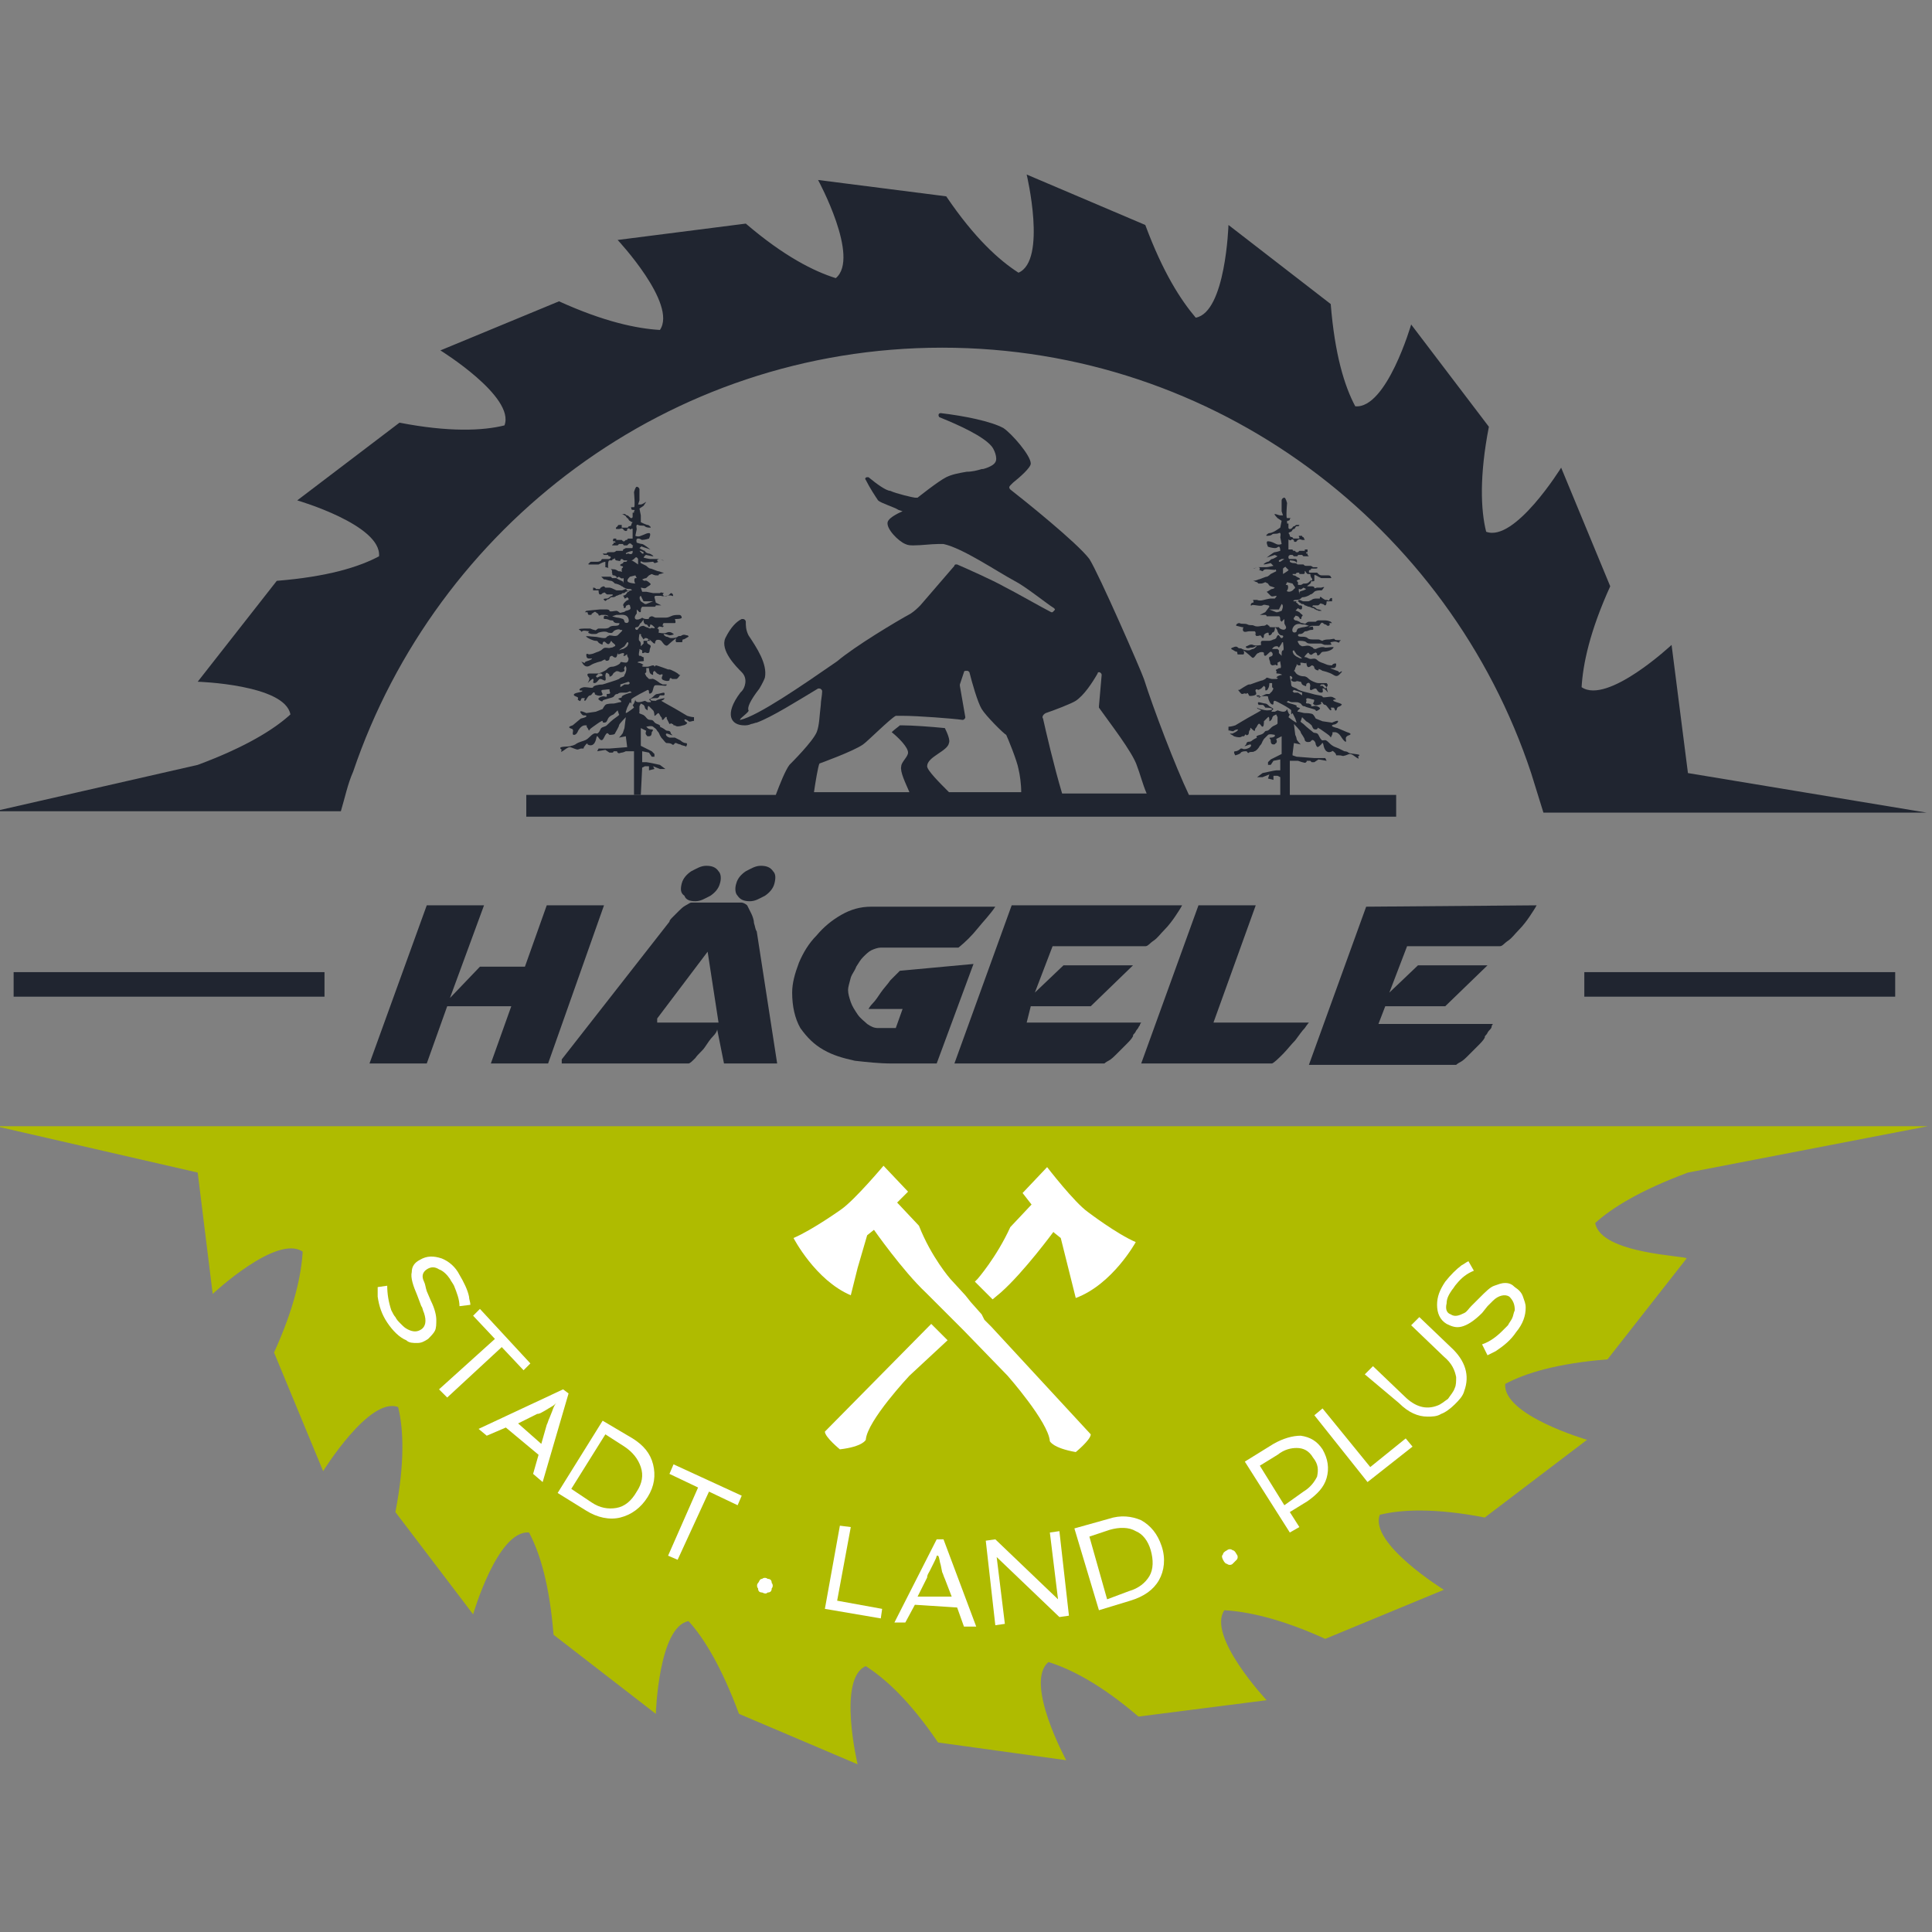
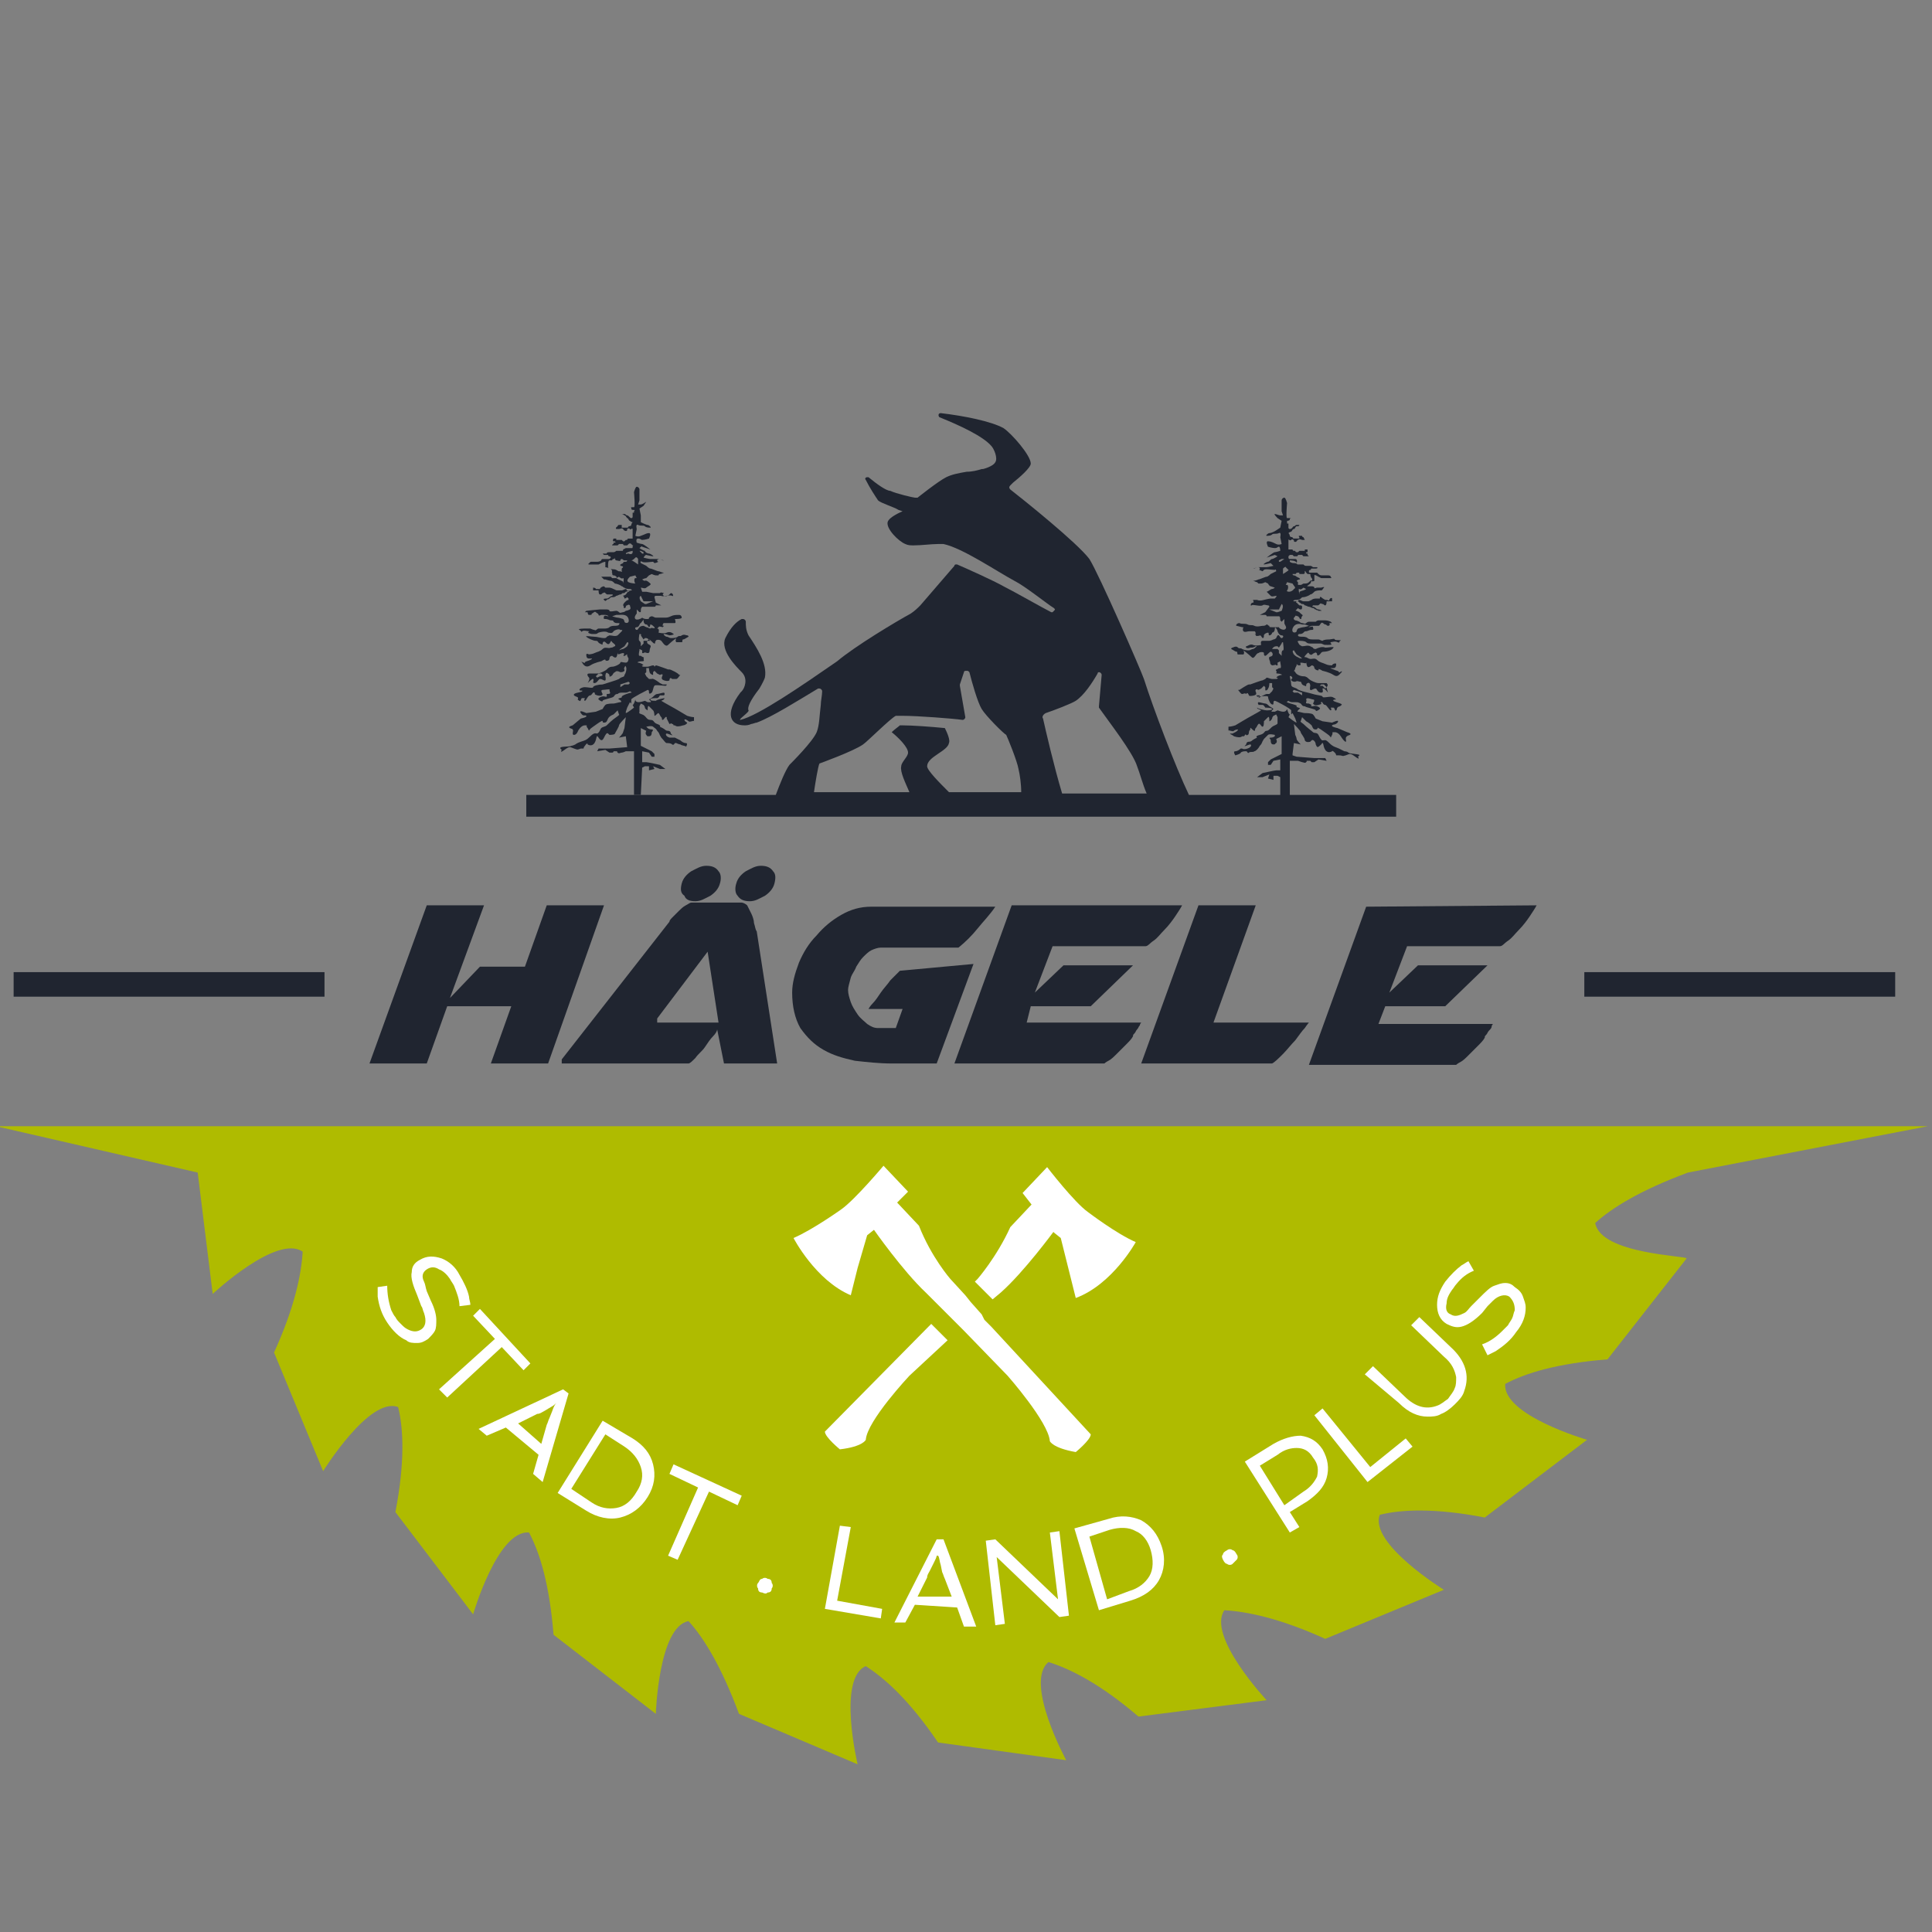
<svg xmlns="http://www.w3.org/2000/svg" version="1.1" id="Ebene_1" x="0px" y="0px" viewBox="0 0 141.7 141.7" style="enable-background:new 0 0 141.7 141.7;" xml:space="preserve">
  <rect x="0" y="0" width="141.7" height="141.7" fill="#808080" stroke="none" />
  <style type="text/css">
	.st0{display:none;}
	.st1{display:inline;enable-background:new    ;}
	.st2{fill:#6F1A21;}
	.st3{fill:#AFBB00;}
	.st4{fill:#202530;}
	.st5{fill:#FFFFFF;}
</style>
  <g class="st0">
    <g class="st1">
      <path d="M51.1,72.1c0,1-0.2,1.8-0.6,2.6c-0.4,0.8-0.9,1.4-1.5,1.9c-0.7,0.6-1.6,1-2.4,1.2c-0.9,0.2-2,0.4-3.4,0.4l-7,0l0-19.8    l5.9,0c1.4,0,2.5,0.1,3.2,0.2c0.7,0.1,1.4,0.3,2.1,0.7c0.7,0.4,1.3,0.9,1.6,1.5c0.3,0.6,0.5,1.3,0.5,2.1c0,0.9-0.2,1.7-0.7,2.4    c-0.5,0.7-1.1,1.2-1.9,1.6l0,0.1c1.3,0.3,2.4,0.9,3.2,1.8C50.7,69.6,51.1,70.8,51.1,72.1z M46.7,63.2c0-0.5-0.1-0.9-0.2-1.2    c-0.2-0.3-0.4-0.6-0.8-0.8c-0.4-0.2-0.9-0.4-1.5-0.4c-0.6-0.1-1.3-0.1-2.2-0.1l-3.1,0l0,5.7l3.4,0c0.8,0,1.5,0,2-0.1    c0.5-0.1,0.9-0.3,1.4-0.5c0.4-0.3,0.7-0.6,0.9-1C46.6,64.3,46.7,63.8,46.7,63.2z M48.4,72.2c0-0.8-0.1-1.4-0.4-1.9    c-0.2-0.5-0.7-0.9-1.3-1.2c-0.4-0.2-0.9-0.4-1.5-0.4c-0.6-0.1-1.3-0.1-2.2-0.1l-4.1,0l0,7.4l3.5,0c1.1,0,2.1-0.1,2.8-0.2    c0.7-0.1,1.3-0.3,1.8-0.7c0.5-0.3,0.9-0.7,1.1-1.2C48.2,73.5,48.4,72.9,48.4,72.2z" />
      <path d="M66.1,78.2l-2.5,0l0-1.6c-0.2,0.2-0.5,0.4-0.9,0.6c-0.4,0.3-0.7,0.5-1.1,0.6c-0.4,0.2-0.9,0.4-1.4,0.5    c-0.5,0.1-1.2,0.2-1.9,0.2c-1.3,0-2.5-0.4-3.4-1.3c-0.9-0.9-1.4-2-1.4-3.4c0-1.1,0.2-2,0.7-2.7c0.5-0.7,1.2-1.2,2.1-1.6    c0.9-0.4,2-0.7,3.3-0.8c1.3-0.1,2.6-0.2,4.1-0.3l0-0.4c0-0.6-0.1-1-0.3-1.4c-0.2-0.4-0.5-0.7-0.9-0.9c-0.4-0.2-0.8-0.3-1.3-0.4    c-0.5-0.1-1-0.1-1.6-0.1c-0.7,0-1.4,0.1-2.2,0.3c-0.8,0.2-1.6,0.4-2.5,0.8l-0.1,0l0-2.5c0.5-0.1,1.2-0.3,2.1-0.4    c0.9-0.2,1.8-0.2,2.7-0.2c1,0,2,0.1,2.7,0.3c0.8,0.2,1.4,0.5,2,0.9c0.6,0.4,1,0.9,1.3,1.6c0.3,0.6,0.4,1.4,0.4,2.4L66.1,78.2z     M63.7,74.5l0-4.1c-0.8,0-1.7,0.1-2.7,0.2c-1,0.1-1.8,0.2-2.4,0.4c-0.7,0.2-1.3,0.5-1.7,0.9c-0.4,0.4-0.7,1-0.7,1.8    c0,0.8,0.3,1.5,0.8,1.9c0.5,0.4,1.3,0.6,2.3,0.6c0.9,0,1.7-0.2,2.4-0.5C62.4,75.4,63,75,63.7,74.5z" />
      <path d="M83.2,78.2l-2.5,0l0-1.6c-0.8,0.7-1.6,1.2-2.4,1.5c-0.8,0.4-1.6,0.5-2.5,0.5c-1.6,0-2.8-0.5-3.6-1.4    c-0.9-1-1.3-2.3-1.3-4.2l0-9.6l2.5,0l0,8.4c0,0.8,0,1.4,0.1,1.9c0.1,0.5,0.2,1,0.5,1.4c0.2,0.4,0.5,0.7,0.9,0.8    c0.4,0.2,0.9,0.3,1.7,0.3c0.6,0,1.4-0.2,2.1-0.5c0.8-0.3,1.5-0.8,2.1-1.3l0-11.1l2.5,0L83.2,78.2z" />
      <path d="M95.8,78c-0.5,0.1-1,0.2-1.5,0.3c-0.6,0.1-1,0.1-1.5,0.1c-1.5,0-2.7-0.4-3.5-1.2c-0.8-0.8-1.2-2.1-1.2-3.9l0-7.9l-1.7,0    l0-2.1l1.7,0l0-4.3l2.5,0l0,4.3l5.1,0l0,2.1l-5.1,0l0,6.8c0,0.8,0,1.4,0.1,1.8c0,0.4,0.2,0.8,0.4,1.2c0.2,0.4,0.5,0.6,0.8,0.8    c0.3,0.2,0.9,0.2,1.6,0.2c0.4,0,0.8-0.1,1.3-0.2s0.8-0.2,1-0.3h0.1L95.8,78z" />
      <path d="M111.3,71l-10.9,0c0,0.9,0.1,1.7,0.4,2.4c0.3,0.7,0.7,1.2,1.1,1.7c0.5,0.4,1,0.7,1.6,1c0.6,0.2,1.3,0.3,2.1,0.3    c1,0,2-0.2,3-0.6c1-0.4,1.7-0.8,2.2-1.2h0.1l0,2.7c-0.8,0.4-1.7,0.7-2.6,0.9c-0.9,0.2-1.8,0.4-2.8,0.4c-2.5,0-4.4-0.7-5.8-2    c-1.4-1.3-2.1-3.2-2.1-5.7c0-2.4,0.7-4.3,2-5.8c1.3-1.4,3.1-2.1,5.2-2.1c2,0,3.5,0.6,4.6,1.7c1.1,1.2,1.6,2.8,1.6,5L111.3,71z     M108.8,69.1c0-1.3-0.3-2.3-1-3c-0.7-0.7-1.6-1.1-3-1.1c-1.3,0-2.4,0.4-3.2,1.2c-0.8,0.8-1.2,1.8-1.3,2.9L108.8,69.1z" />
      <path d="M126,77.2c-0.8,0.4-1.6,0.7-2.4,0.9c-0.7,0.2-1.5,0.3-2.4,0.3c-1.1,0-2.1-0.2-2.9-0.5c-0.9-0.3-1.7-0.8-2.3-1.4    c-0.6-0.6-1.1-1.4-1.5-2.4c-0.4-1-0.5-2.1-0.5-3.4c0-2.4,0.7-4.3,2-5.7c1.3-1.4,3.1-2.1,5.3-2.1c0.8,0,1.7,0.1,2.5,0.4    c0.8,0.2,1.6,0.5,2.2,0.9l0,2.8h-0.1c-0.8-0.6-1.5-1-2.4-1.4c-0.8-0.3-1.6-0.5-2.4-0.5c-1.4,0-2.5,0.5-3.4,1.4    c-0.8,1-1.2,2.3-1.2,4.2c0,1.8,0.4,3.2,1.2,4.1c0.8,1,1.9,1.4,3.4,1.4c0.5,0,1-0.1,1.5-0.2c0.5-0.1,1-0.3,1.4-0.5    c0.4-0.2,0.7-0.4,1-0.6c0.3-0.2,0.6-0.4,0.8-0.5h0.1L126,77.2z" />
    </g>
    <g class="st1">
      <path class="st2" d="M36.2,86.8l0-4.6l0.9,0l0,4.6L36.2,86.8z" />
-       <path class="st2" d="M37.8,86.8l0-4.6l0.9,0l0,1.8l1.7,0l0-1.8l0.9,0l0,4.6l-0.9,0l0-2l-1.7,0l0,2L37.8,86.8z" />
      <path class="st2" d="M42.1,86.8l0-4.6l1.8,0c0.5,0,0.8,0,1,0.1c0.2,0.1,0.4,0.2,0.5,0.4c0.1,0.2,0.2,0.5,0.2,0.7    c0,0.3-0.1,0.6-0.3,0.9c-0.2,0.2-0.5,0.4-0.8,0.4c0.2,0.1,0.3,0.2,0.5,0.4c0.1,0.1,0.3,0.4,0.5,0.7l0.5,0.9l-1,0l-0.6-1    c-0.2-0.4-0.4-0.6-0.5-0.7c-0.1-0.1-0.2-0.2-0.3-0.2c-0.1,0-0.2-0.1-0.4-0.1l-0.2,0l0,1.9L42.1,86.8z M43,84.2l0.6,0    c0.4,0,0.7,0,0.8-0.1c0.1,0,0.2-0.1,0.2-0.2c0.1-0.1,0.1-0.2,0.1-0.3c0-0.2,0-0.3-0.1-0.4c-0.1-0.1-0.2-0.2-0.3-0.2    c-0.1,0-0.3,0-0.6,0L43,83L43,84.2z" />
      <path class="st2" d="M48.1,86.8l0-4.6l1.4,0c0.5,0,0.9,0,1,0.1c0.2,0.1,0.4,0.2,0.6,0.4c0.2,0.2,0.2,0.5,0.2,0.9    c0,0.3,0,0.5-0.1,0.7c-0.1,0.2-0.2,0.3-0.4,0.5c-0.1,0.1-0.3,0.2-0.4,0.2c-0.2,0-0.5,0.1-0.9,0.1l-0.6,0l0,1.7L48.1,86.8z     M48.9,83l0,1.3l0.5,0c0.3,0,0.6,0,0.7-0.1c0.1,0,0.2-0.1,0.3-0.2c0.1-0.1,0.1-0.2,0.1-0.4c0-0.2,0-0.3-0.1-0.4    c-0.1-0.1-0.2-0.2-0.3-0.2c-0.1,0-0.3,0-0.6,0L48.9,83z" />
      <path class="st2" d="M55.4,86.8l-0.9,0l-0.4-1l-1.7,0l-0.4,1l-0.9,0l1.7-4.6l0.9,0L55.4,86.8z M53.8,85l-0.6-1.7L52.7,85L53.8,85z    " />
      <path class="st2" d="M55.9,86.8l0-4.6l1.8,0c0.5,0,0.8,0,1,0.1c0.2,0.1,0.4,0.2,0.5,0.4c0.1,0.2,0.2,0.5,0.2,0.7    c0,0.3-0.1,0.6-0.3,0.9c-0.2,0.2-0.5,0.4-0.8,0.4c0.2,0.1,0.3,0.2,0.5,0.4c0.1,0.1,0.3,0.4,0.5,0.7l0.5,0.9l-1,0l-0.6-1    c-0.2-0.4-0.4-0.6-0.5-0.7c-0.1-0.1-0.2-0.2-0.3-0.2c-0.1,0-0.2-0.1-0.4-0.1h-0.2l0,1.9L55.9,86.8z M56.7,84.2l0.6,0    c0.4,0,0.7,0,0.8-0.1c0.1,0,0.2-0.1,0.2-0.2c0.1-0.1,0.1-0.2,0.1-0.3c0-0.2,0-0.3-0.1-0.4C58.3,83.1,58.2,83,58,83    c-0.1,0-0.3,0-0.6,0l-0.7,0L56.7,84.2z" />
      <path class="st2" d="M61.1,86.8l0-3.8l-1.3,0l0-0.8l3.4,0l0,0.8L62,83l0,3.8L61.1,86.8z" />
      <path class="st2" d="M63.8,86.8l0-4.6l0.8,0l1.7,3.1l0-3.1l0.8,0l0,4.6l-0.9,0l-1.7-3l0,3L63.8,86.8z" />
      <path class="st2" d="M68.1,86.8l0-4.6l3.1,0l0,0.8l-2.3,0l0,1l2.1,0l0,0.8l-2.1,0l0,1.2l2.4,0l0,0.8L68.1,86.8z" />
      <path class="st2" d="M72,86.8l0-4.6l1.8,0c0.5,0,0.8,0,1,0.1c0.2,0.1,0.4,0.2,0.5,0.4c0.1,0.2,0.2,0.5,0.2,0.7    c0,0.3-0.1,0.6-0.3,0.9c-0.2,0.2-0.5,0.4-0.8,0.4c0.2,0.1,0.3,0.2,0.5,0.4c0.1,0.1,0.3,0.4,0.5,0.7l0.5,0.9l-1,0l-0.6-1    c-0.2-0.4-0.4-0.6-0.5-0.7c-0.1-0.1-0.2-0.2-0.3-0.2c-0.1,0-0.2-0.1-0.4-0.1l-0.2,0l0,1.9L72,86.8z M72.9,84.1l0.6,0    c0.4,0,0.7,0,0.8-0.1c0.1,0,0.2-0.1,0.2-0.2c0.1-0.1,0.1-0.2,0.1-0.3c0-0.2,0-0.3-0.1-0.4c-0.1-0.1-0.2-0.2-0.3-0.2    c-0.1,0-0.3,0-0.6,0l-0.7,0L72.9,84.1z" />
      <path class="st2" d="M77.9,86.8l0-4.6l2.9,0l0,0.8l-2.1,0l0,1.1l1.8,0l0,0.8l-1.8,0l0,1.9L77.9,86.8z" />
      <path class="st2" d="M81.6,82.2l0.9,0l0,2.5c0,0.4,0,0.6,0,0.8c0,0.2,0.1,0.3,0.3,0.5s0.3,0.2,0.6,0.2c0.2,0,0.4-0.1,0.5-0.2    c0.1-0.1,0.2-0.2,0.2-0.4c0-0.2,0-0.4,0-0.8l0-2.5l0.9,0l0,2.4c0,0.5,0,0.9-0.1,1.2c0,0.2-0.1,0.4-0.3,0.6    c-0.1,0.2-0.3,0.3-0.5,0.4c-0.2,0.1-0.5,0.1-0.8,0.1c-0.4,0-0.7-0.1-0.9-0.2c-0.2-0.1-0.4-0.2-0.5-0.4c-0.1-0.2-0.2-0.3-0.2-0.5    c-0.1-0.3-0.1-0.6-0.1-1.2L81.6,82.2z M82.3,81.9l0-0.8l0.7,0l0,0.8L82.3,81.9z M83.5,81.9l0-0.8l0.7,0l0,0.8L83.5,81.9z" />
      <path class="st2" d="M85.9,86.8l0-4.6l1.8,0c0.5,0,0.8,0,1,0.1c0.2,0.1,0.4,0.2,0.5,0.4c0.1,0.2,0.2,0.5,0.2,0.7    c0,0.3-0.1,0.6-0.3,0.9c-0.2,0.2-0.5,0.4-0.8,0.4c0.2,0.1,0.3,0.2,0.5,0.4c0.1,0.1,0.3,0.4,0.5,0.7l0.5,0.9l-1,0l-0.6-1    c-0.2-0.4-0.4-0.6-0.5-0.7c-0.1-0.1-0.2-0.2-0.3-0.2c-0.1,0-0.2-0.1-0.4-0.1l-0.2,0l0,1.9L85.9,86.8z M86.7,84.1l0.6,0    c0.4,0,0.7,0,0.8-0.1c0.1,0,0.2-0.1,0.2-0.2c0.1-0.1,0.1-0.2,0.1-0.3c0-0.2,0-0.3-0.1-0.4C88.2,83.1,88.1,83,88,83    c-0.1,0-0.3,0-0.6,0l-0.7,0L86.7,84.1z" />
      <path class="st2" d="M91.8,82.2l1.7,0c0.3,0,0.6,0,0.8,0c0.2,0,0.3,0.1,0.4,0.2c0.1,0.1,0.2,0.2,0.3,0.4c0.1,0.2,0.1,0.3,0.1,0.5    c0,0.2-0.1,0.4-0.2,0.6c-0.1,0.2-0.3,0.3-0.4,0.4c0.3,0.1,0.5,0.2,0.6,0.4c0.1,0.2,0.2,0.4,0.2,0.7c0,0.2,0,0.4-0.1,0.6    c-0.1,0.2-0.2,0.4-0.4,0.5c-0.2,0.1-0.3,0.2-0.6,0.2c-0.1,0-0.5,0-1,0l-1.4,0L91.8,82.2z M92.6,83l0,1.1l0.6,0c0.3,0,0.5,0,0.6,0    c0.1,0,0.3-0.1,0.3-0.2c0.1-0.1,0.1-0.2,0.1-0.4c0-0.1,0-0.3-0.1-0.3C94.1,83,94,83,93.9,83c-0.1,0-0.3,0-0.7,0L92.6,83z     M92.6,84.8l0,1.2l0.8,0c0.3,0,0.5,0,0.6,0c0.1,0,0.2-0.1,0.3-0.2c0.1-0.1,0.1-0.2,0.1-0.4c0-0.1,0-0.3-0.1-0.3    c-0.1-0.1-0.2-0.2-0.3-0.2c-0.1,0-0.4-0.1-0.8-0.1L92.6,84.8z" />
      <path class="st2" d="M99.9,86.8l-0.9,0l-0.4-1l-1.7,0l-0.3,1l-0.9,0l1.7-4.6l0.9,0L99.9,86.8z M98.3,85l-0.6-1.7L97.2,85L98.3,85z    " />
      <path class="st2" d="M100.3,82.2l0.9,0l0,2.5c0,0.4,0,0.6,0,0.8c0,0.2,0.1,0.3,0.3,0.5s0.3,0.2,0.6,0.2c0.2,0,0.4-0.1,0.5-0.2    s0.2-0.2,0.2-0.4c0-0.2,0-0.4,0-0.8l0-2.5l0.9,0l0,2.4c0,0.5,0,0.9-0.1,1.2c0,0.2-0.1,0.4-0.3,0.6c-0.1,0.2-0.3,0.3-0.5,0.4    c-0.2,0.1-0.5,0.1-0.8,0.1c-0.4,0-0.7-0.1-0.9-0.2c-0.2-0.1-0.4-0.2-0.5-0.4c-0.1-0.2-0.2-0.3-0.2-0.5c-0.1-0.3-0.1-0.6-0.1-1.2    L100.3,82.2z" />
      <path class="st2" d="M110,86.2l-0.5,0.7c-0.2-0.1-0.5-0.3-0.7-0.5c-0.2,0.2-0.4,0.3-0.5,0.4c-0.2,0.1-0.4,0.1-0.7,0.1    c-0.5,0-0.9-0.2-1.2-0.5c-0.2-0.2-0.3-0.5-0.3-0.9c0-0.3,0.1-0.6,0.2-0.8c0.2-0.2,0.4-0.4,0.7-0.6c-0.1-0.2-0.3-0.4-0.3-0.5    c-0.1-0.2-0.1-0.3-0.1-0.5c0-0.3,0.1-0.5,0.3-0.7c0.2-0.2,0.5-0.3,0.9-0.3c0.4,0,0.7,0.1,0.9,0.3c0.2,0.2,0.3,0.4,0.3,0.7    c0,0.2-0.1,0.4-0.2,0.5c-0.1,0.2-0.3,0.4-0.6,0.6l0.6,0.8c0.1-0.1,0.1-0.3,0.2-0.5l0.7,0.2c-0.1,0.3-0.1,0.5-0.2,0.6    c-0.1,0.1-0.1,0.2-0.2,0.3c0.1,0.1,0.2,0.2,0.4,0.3C109.9,86.1,110,86.2,110,86.2z M107.5,84.7c-0.2,0.1-0.3,0.2-0.4,0.4    c-0.1,0.1-0.1,0.3-0.1,0.4c0,0.2,0.1,0.3,0.2,0.5c0.1,0.1,0.3,0.2,0.5,0.2c0.1,0,0.3,0,0.4-0.1c0.1-0.1,0.2-0.1,0.4-0.3    L107.5,84.7z M107.8,83.7l0.2-0.2c0.2-0.1,0.2-0.3,0.2-0.4c0-0.1,0-0.2-0.1-0.3c-0.1-0.1-0.2-0.1-0.3-0.1c-0.1,0-0.2,0-0.3,0.1    c-0.1,0.1-0.1,0.2-0.1,0.2c0,0.1,0.1,0.2,0.2,0.4L107.8,83.7z" />
      <path class="st2" d="M112.2,86.8l0-4.6l1.3,0l0.8,3.1l0.8-3.1l1.3,0l0,4.6l-0.8,0l0-3.6l-0.8,3.6l-0.8,0l-0.8-3.6l0,3.6    L112.2,86.8z" />
      <path class="st2" d="M117,84.5c0-0.5,0.1-0.9,0.2-1.2c0.1-0.2,0.2-0.4,0.4-0.6c0.2-0.2,0.3-0.3,0.5-0.4c0.3-0.1,0.6-0.2,0.9-0.2    c0.6,0,1.1,0.2,1.5,0.6c0.4,0.4,0.6,1,0.6,1.7c0,0.7-0.2,1.3-0.6,1.7c-0.4,0.4-0.9,0.6-1.5,0.6c-0.6,0-1.1-0.2-1.5-0.6    C117.2,85.8,117,85.2,117,84.5z M117.9,84.5c0,0.5,0.1,0.9,0.3,1.2c0.2,0.3,0.5,0.4,0.8,0.4c0.3,0,0.6-0.1,0.8-0.4    c0.2-0.3,0.3-0.7,0.3-1.2c0-0.5-0.1-0.9-0.3-1.2c-0.2-0.3-0.5-0.4-0.9-0.4c-0.4,0-0.6,0.1-0.9,0.4C118,83.6,117.9,83.9,117.9,84.5    z" />
-       <path class="st2" d="M121.8,86.8l0-4.6l0.8,0l1.7,3.1l0-3.1l0.8,0l0,4.6l-0.9,0l-1.7-3l0,3L121.8,86.8z" />
      <path class="st2" d="M127,86.8l0-3.8l-1.3,0l0-0.8l3.4,0l0,0.8l-1.3,0l0,3.8L127,86.8z" />
-       <path class="st2" d="M133.1,86.8l-0.9,0l-0.4-1l-1.7,0l-0.3,1l-0.9,0l1.7-4.6l0.9,0L133.1,86.8z M131.5,84.9l-0.6-1.7l-0.6,1.7    L131.5,84.9z" />
      <path class="st2" d="M135.5,85.1l0-0.8l1.8,0l0,1.8c-0.2,0.2-0.4,0.4-0.8,0.5c-0.3,0.1-0.7,0.2-1,0.2c-0.4,0-0.8-0.1-1.2-0.3    c-0.3-0.2-0.6-0.5-0.7-0.9c-0.2-0.4-0.2-0.8-0.3-1.2c0-0.5,0.1-0.9,0.3-1.3c0.2-0.4,0.5-0.7,0.8-0.9c0.3-0.2,0.6-0.2,1-0.2    c0.5,0,0.9,0.1,1.2,0.4c0.3,0.2,0.5,0.6,0.6,1l-0.9,0.2c-0.1-0.2-0.2-0.4-0.3-0.5c-0.2-0.1-0.4-0.2-0.6-0.2    c-0.4,0-0.7,0.1-0.9,0.4c-0.2,0.3-0.3,0.6-0.3,1.1c0,0.5,0.1,1,0.3,1.2c0.2,0.3,0.5,0.4,0.9,0.4c0.2,0,0.4,0,0.5-0.1    c0.2-0.1,0.3-0.2,0.5-0.3l0-0.6L135.5,85.1z" />
      <path class="st2" d="M138.1,86.8l0-4.6l3.1,0l0,0.8l-2.3,0l0,1l2.1,0l0,0.8l-2.1,0l0,1.2l2.4,0l0,0.8L138.1,86.8z" />
    </g>
    <g class="st1">
      <path d="M15.8,78.2h-5.5L5.1,69l-1,1.7v7.5h-4.5V55.3h4.5v10.4l6.2-10.4h5.2L8.7,65.9L15.8,78.2z" />
    </g>
    <g class="st1">
      <path class="st2" d="M28.9,78.4c0,2.3-0.7,4.1-2.2,5.5c-1.4,1.4-3.4,2.1-5.9,2.1c-1.4,0-2.7-0.2-3.8-0.5c-1.1-0.3-2.1-0.8-3-1.3    v-5.5h0.5c0.9,1,2,1.7,3.1,2.2c1.1,0.5,2.2,0.8,3.3,0.8c0.3,0,0.6,0,1.1-0.1c0.4-0.1,0.8-0.2,1.1-0.3c0.3-0.2,0.6-0.4,0.8-0.7    c0.2-0.3,0.3-0.7,0.3-1.2c0-0.5-0.2-0.9-0.5-1.3c-0.3-0.4-0.8-0.6-1.4-0.8c-0.7-0.2-1.3-0.4-2.1-0.6c-0.7-0.2-1.4-0.4-2-0.7    c-1.5-0.6-2.5-1.5-3.2-2.5c-0.6-1.1-1-2.4-1-4c0-2.1,0.7-3.9,2.2-5.2c1.4-1.3,3.3-2,5.6-2c1.1,0,2.3,0.1,3.4,0.4    c1.1,0.3,2.1,0.7,2.9,1.1v5.3h-0.5c-0.7-0.7-1.6-1.4-2.6-1.9c-1-0.5-2-0.7-3.1-0.7c-0.4,0-0.7,0-1.1,0.1c-0.4,0.1-0.7,0.2-1.1,0.4    c-0.3,0.2-0.6,0.4-0.8,0.7c-0.2,0.3-0.3,0.7-0.3,1.1c0,0.6,0.2,1.1,0.5,1.4c0.3,0.3,1,0.6,2,0.9c0.6,0.2,1.2,0.3,1.8,0.5    c0.6,0.2,1.2,0.4,1.9,0.7c1.3,0.6,2.3,1.4,2.9,2.3C28.6,75.5,28.9,76.8,28.9,78.4z" />
    </g>
  </g>
  <g>
    <path class="st3" d="M117,89.7c1.2-1.1,3.3-2.4,6.8-3.7l17.6-3.4H-0.3L14.5,86l1.1,8.9c0,0,4.7-4.4,6.6-3.1   c-0.1,1.7-0.6,4.1-2.1,7.4l3.6,8.7c0,0,3.4-5.5,5.5-4.7c0.4,1.6,0.5,4.1-0.2,7.7l5.7,7.5c0,0,1.8-6.2,4.1-6   c0.8,1.5,1.5,3.8,1.8,7.5l7.5,5.8c0,0,0.2-6.4,2.4-6.8c1.1,1.2,2.4,3.3,3.7,6.8l8.7,3.7c0,0-1.5-6.3,0.6-7.2   c1.4,0.9,3.2,2.5,5.3,5.6l9.4,1.3c0,0-3.1-5.7-1.3-7.2c1.6,0.5,3.8,1.6,6.6,4l9.4-1.2c0,0-4.4-4.7-3.1-6.6c1.7,0.1,4.1,0.6,7.4,2.1   l8.7-3.6c0,0-5.5-3.4-4.7-5.5c1.6-0.4,4.1-0.5,7.7,0.2l7.5-5.7c0,0-6.2-1.8-6-4.1c1.5-0.8,3.8-1.5,7.5-1.8l5.8-7.4   C123.8,92.1,117.4,92,117,89.7z" />
-     <path class="st4" d="M123.8,56.7l-1.2-9.4c0,0-4.7,4.4-6.6,3.1c0.1-1.7,0.6-4.1,2.1-7.4l-3.6-8.7c0,0-3.4,5.5-5.5,4.7   c-0.4-1.6-0.5-4.1,0.2-7.7l-5.7-7.5c0,0-1.8,6.2-4.1,6c-0.8-1.5-1.5-3.8-1.8-7.5l-7.5-5.8c0,0-0.2,6.4-2.4,6.8   C86.6,22,85.3,20,84,16.5l-8.7-3.7c0,0,1.5,6.3-0.6,7.2c-1.4-0.9-3.2-2.5-5.3-5.6L60,13.2c0,0,3.1,5.7,1.3,7.2   c-1.6-0.5-3.8-1.6-6.6-4l-9.4,1.2c0,0,4.4,4.7,3.1,6.6c-1.7-0.1-4.1-0.6-7.4-2.1l-8.7,3.6c0,0,5.5,3.4,4.7,5.5   c-1.6,0.4-4.1,0.5-7.7-0.2l-7.5,5.7c0,0,6.2,1.8,6,4.1c-1.5,0.8-3.8,1.5-7.5,1.8L14.5,50c0,0,6.4,0.2,6.8,2.4   c-1.2,1.1-3.3,2.4-6.8,3.7l-14.9,3.4h25.4c0.3-1,0.5-2,0.9-2.9C32,38.6,49,25.5,69.1,25.5s37.2,13.1,43.2,31.2   c0.3,1,0.6,1.9,0.9,2.9h28.1L123.8,56.7z" />
    <path class="st4" d="M87.2,58.3c-1-2.1-2.6-6.3-3.3-8.5c-0.2-0.6-3.3-7.7-4-8.8c-0.9-1.2-4.9-4.4-5.8-5.1c-0.1-0.1-0.1-0.2,0-0.3   l0.2-0.2c0.5-0.4,1.3-1.1,1.3-1.4c0-0.6-1.4-2.2-2-2.6c-0.9-0.5-2.9-0.9-4.6-1.1c0,0,0,0,0,0c-0.2,0-0.2,0.2-0.1,0.3   c1.5,0.6,3.2,1.4,3.8,2.1c0.2,0.2,0.5,0.9,0.3,1.2c-0.1,0.2-0.5,0.4-0.9,0.5l-0.1,0c-0.3,0.1-0.7,0.2-1.1,0.2   c-0.6,0.1-1.1,0.2-1.5,0.4c-0.6,0.3-2.1,1.5-2.1,1.5l-0.1,0l-0.1,0c-0.1,0-1.4-0.3-1.8-0.5C65,36,64.3,35.5,63.7,35   c0,0-0.1,0-0.1,0c-0.1,0-0.2,0.1-0.1,0.2c0.3,0.6,0.7,1.2,0.9,1.5c0.2,0.2,1.2,0.5,1.5,0.7l0.3,0.1c0,0-1,0.4-1.1,0.8   c-0.1,0.5,0.8,1.4,1.3,1.6c0.2,0.1,0.4,0.1,0.6,0.1c0.6,0,1.3-0.1,1.8-0.1c0.2,0,0.3,0,0.4,0c1.4,0.3,3.9,2,5.2,2.7   c0.8,0.4,2.4,1.7,2.9,2c0.1,0.1,0.1,0.1,0,0.2c0,0-0.1,0.1-0.1,0.1c0,0-0.1,0-0.1,0c-0.6-0.3-2.7-1.5-3.5-1.9   c-0.7-0.4-2.7-1.3-3.4-1.6c0,0,0,0-0.1,0c0,0-0.1,0-0.1,0.1l-2.5,2.9c-0.2,0.2-0.4,0.4-0.7,0.6c-1.1,0.6-4.1,2.4-5.4,3.5   c0,0,0,0,0,0c-2.6,1.8-5.8,4-7.1,4.3c0,0,0,0,0,0c-0.2,0,0.7-0.6,0.6-0.7c-0.1-0.2,0.1-0.7,0.8-1.6c0,0,0.3-0.5,0.4-0.8   c0.2-1-0.6-2.2-1.2-3.1c-0.2-0.4-0.2-0.7-0.2-1c0-0.1-0.1-0.2-0.2-0.2c0,0-0.1,0-0.1,0c-0.4,0.2-0.8,0.6-1.2,1.4   c-0.4,0.9,0.8,2.1,1.2,2.5c0.5,0.5,0.2,1.2,0,1.4c0,0-0.1,0.1-0.1,0.1l0,0c-1.2,1.6-0.7,2.4,0.3,2.4c0.1,0,0.3,0,0.5-0.1   c0.1,0,0.3-0.1,0.4-0.1c1.1-0.4,3-1.6,4.5-2.5c0,0,0.1,0,0.1,0c0.1,0,0.2,0.1,0.2,0.2c0,0.3-0.1,0.7-0.1,1c-0.1,0.8-0.1,1.5-0.3,2   c-0.3,0.7-1.8,2.2-2,2.4c-0.3,0.4-0.7,1.4-1,2.2H38.6v1.6h63.8v-1.6L87.2,58.3L87.2,58.3z M76.7,52.3c0.6-0.2,1.9-0.7,2.2-0.9   c0.6-0.4,1.2-1.3,1.6-2c0-0.1,0.1-0.1,0.1-0.1c0.1,0,0.2,0.1,0.2,0.2l-0.2,2.3c0,0,0,0.1,0,0.1c0.7,1,2.5,3.3,2.8,4.3   c0.2,0.5,0.4,1.3,0.7,2h-6.2c-0.6-2-1.2-4.6-1.4-5.5C76.4,52.6,76.5,52.4,76.7,52.3z M60.1,56c0,0,2.5-0.9,3.2-1.4   c0.3-0.2,2-1.9,2.4-2.1c0.1,0,0.3,0,0.5,0c1.1,0,3.7,0.2,4.4,0.3c0,0,0,0,0,0c0.1,0,0.2-0.1,0.2-0.2l-0.4-2.3c0,0,0-0.1,0-0.1   l0.3-0.9c0-0.1,0.1-0.1,0.2-0.1c0.1,0,0.1,0,0.2,0.1c0.2,0.8,0.6,2.2,0.9,2.7c0.3,0.5,1.6,1.8,1.8,1.9c0,0,0,0,0,0   c0.1,0.2,0.8,1.9,0.9,2.5c0.1,0.4,0.2,1.1,0.2,1.7h-5.3c-0.7-0.7-1.6-1.6-1.6-1.9c0-0.7,1.5-1.1,1.6-1.7c0.1-0.2-0.1-0.7-0.3-1.1   c-1-0.1-2.4-0.2-3.1-0.2c-0.1,0-0.2,0-0.2,0c-0.1,0.1-0.4,0.3-0.6,0.5c0.5,0.4,1.2,1.1,1.2,1.5c0,0.3-0.5,0.7-0.5,1   c-0.1,0.4,0.3,1.2,0.6,1.9h-7C59.8,57.4,60,56.2,60.1,56z" />
    <g>
      <rect x="116.2" y="71.3" class="st4" width="22.8" height="1.8" />
      <rect x="1" y="71.3" class="st4" width="22.8" height="1.8" />
    </g>
    <g>
      <path class="st4" d="M47.1,56.3l0.2-0.1h0.3v0.1v0.2l0.4-0.1l-0.1-0.2l0.5,0.2h0.4l-0.4-0.3c0,0-0.9-0.2-1-0.2c0,0-0.1,0-0.3,0    l0-0.8l0.5,0.1l0.2,0.3l0.2,0c0,0,0-0.2,0-0.2c0,0-0.2-0.2-0.2-0.2l-0.4-0.2L47,54.7c0,0,0,0,0,0l0-0.9v-0.4l0.4,0.2    c0,0-0.1,0.2,0,0.3c0.1,0.1,0,0.1,0.2,0.1c0.2,0,0.2-0.2,0.2-0.3c0,0,0.2-0.2,0-0.2c-0.2,0-0.3-0.1-0.3-0.1l-0.1-0.1    c0,0,0.4-0.1,0.5,0c0.1,0.1,0.2,0.1,0.3,0.3c0.2,0.2,0.1,0.2,0.3,0.5c0.2,0.2,0.3,0.4,0.4,0.4c0.1,0,0.3,0,0.4,0.1    c0.1,0.1,0.2-0.1,0.2-0.1c0.1,0,0.1,0,0.1,0s0.2,0.1,0.3,0.1c0.1,0.1,0.5,0.1,0.4,0.2c0,0,0.2-0.3,0-0.3c-0.2,0-0.4-0.2-0.4-0.2    l-0.4-0.2c0,0-0.1,0-0.4,0c-0.3-0.1-0.3-0.3-0.2-0.3c0.1,0,0.5,0.2,0.4,0.1s-0.1-0.1-0.1-0.1s0-0.2-0.2-0.2s-0.2-0.1-0.4-0.2    c-0.2-0.1-0.2-0.1-0.2-0.1s0.1-0.1-0.2-0.2s-0.2-0.3-0.5-0.3s-0.3-0.3-0.6-0.4c-0.3-0.1-0.2-0.1-0.2-0.2s0-0.4,0-0.4l0.1-0.2    l0.2,0.1c0,0,0.1,0.1,0.1,0.2c0,0.1,0.2,0.2,0.2,0.2c0-0.1,0-0.4,0.1-0.3c0.1,0.1,0.2,0.2,0.3,0.3c0.1,0.1,0.1,0.4,0.1,0.4    c0.1,0,0.2-0.2,0.3-0.2c0.1,0.1,0.1,0.2,0.2,0.3c0.1,0.1,0,0.2,0.1,0.2c0.1,0,0.2-0.3,0.3-0.2c0,0.1,0,0.1,0,0.1s0.1,0.2,0.1,0.2    c0,0,0.1,0.2,0.1,0.2c0.1,0,0.1-0.1,0.2,0c0,0,0.1,0,0.1,0.1c0,0,0.1,0,0.1,0c0.1,0.1,0.3,0.1,0.6,0c0.1,0,0.3-0.1,0.3-0.2    c0,0-0.1,0-0.1,0c-0.1,0-0.1,0-0.1,0S50.4,53,50.4,53c0,0-0.2-0.1-0.2-0.2c0-0.1,0.2,0,0.3,0.1c0.1,0.1,0.4-0.1,0.4,0    c0,0,0,0.1,0,0.1c0-0.1,0-0.2,0-0.4c0,0,0,0,0,0c-0.2,0-0.5-0.1-0.5-0.1s-1-0.6-1.2-0.7s-0.7-0.4-0.7-0.4l0.2-0.1    c0,0,0-0.1,0.1-0.1c-0.1,0-0.6,0.1-0.7,0.2c-0.2,0-0.4,0-0.4-0.1c0-0.1,0.4-0.1,0.5-0.1s0.2-0.2,0.2-0.2c0.1,0,0.2,0,0.3,0    c0,0,0,0,0,0c0,0,0.1-0.1,0-0.2c0,0,0,0,0,0c-0.1,0-0.4,0.1-0.5,0.1c-0.1,0-0.2,0.1-0.3,0.2c0,0-0.1,0.1-0.3,0.2    c0.1,0.1,0.1,0.1,0.1,0.1s0,0,0,0c0,0,0.1,0.1,0,0.1c-0.1,0-0.2,0-0.2,0c0,0-0.2-0.1-0.2-0.1c0,0,0,0,0,0    c-0.3,0.1-0.7,0.2-0.7-0.1c0,0-0.1,0.4-0.2,0.4l0.1,0.2c0,0-0.5,0.4-0.6,0.4v-0.1l0.1-0.3l0.2-0.4l0.1,0.1c0,0,0-0.1,0-0.3    c0-0.1,1.2-0.7,1.2-0.7c0.1,0,0.1,0.1,0.1,0.2s0.1,0.1,0.2,0c0.1-0.1,0.1-0.4,0.2-0.5c0-0.1,0.7,0,0.8,0c0,0,0.1,0,0.1-0.1    c-0.1,0-0.3,0-0.3,0l-0.2-0.1c0,0-0.5-0.4-0.6-0.3c-0.1,0-0.1,0-0.1,0l-0.1,0l-0.2-0.2l-0.1-0.2l0.1-0.1l0-0.3l0.2,0    c0,0,0,0.3,0.1,0.4c0.1,0.1,0.2,0.1,0.2,0.1s0-0.2,0-0.2l0.1-0.1l0.2,0.2l0.2,0.1c0,0,0.2-0.1,0.2,0c0,0.1-0.2,0.3,0.1,0.4    c0.3,0.1,0.4,0,0.4,0s0-0.3,0.2-0.1c0,0,0,0,0,0c0.1,0,0.2,0,0.3,0c0.1,0,0.2-0.2,0.3-0.3c0,0-0.1,0-0.1,0c0-0.1-0.6-0.4-0.7-0.4    c-0.1,0-0.1,0-0.1,0s-0.8-0.3-0.9-0.3L48,48.9c0,0,0-0.1-0.1-0.1c-0.1,0-0.3,0.1-0.4,0.1l0,0h-0.1c-0.1,0-0.2,0-0.2,0    c-0.1,0-0.2-0.1,0-0.1c0,0,0,0,0,0l-0.1-0.1c0,0,0,0,0,0c0,0-0.2-0.1-0.3-0.1c-0.1,0,0-0.1,0.3-0.1c0.2,0,0.1-0.1,0.1-0.2    c0.1-0.1-0.1-0.1-0.2-0.2c0,0,0,0,0,0c0,0,0,0,0,0s0,0-0.1,0s0-0.4,0-0.4v-0.1l0.2,0.1l0,0.2c0,0,0,0,0.1,0c0,0,0,0,0,0    c0.1-0.1,0.2,0,0.3,0c0.2,0,0.1-0.2,0.2-0.4c0.1-0.2-0.1-0.2-0.2-0.3s0-0.3,0.1-0.3s0.3,0.3,0.4,0.3c0.1,0,0-0.1,0.1-0.2    c0-0.1,0.3-0.1,0.4,0c0.1,0.1,0.3,0.5,0.5,0.3c0.2-0.2,0.6-0.5,0.6-0.5s-0.1,0.2,0,0.3c0,0,0.1,0,0.1,0c0.1,0,0.1,0,0.1,0    c0.1,0,0.2,0,0.2,0c0.1,0,0-0.2,0.1-0.2c0.1,0,0.2-0.1,0.4-0.2c0,0,0-0.1-0.1-0.1c-0.1,0-0.2-0.1-0.4,0c-0.1,0.1-0.2,0-0.3,0.1    c-0.1,0.1-0.4,0.1-0.5,0.1c-0.1,0-0.2-0.1-0.3-0.1c-0.1,0-0.3-0.2-0.2-0.2c0.1,0,0.1,0,0.4,0.1c0.2,0,0.4-0.1,0.3-0.1    c-0.1-0.1-0.3-0.2-0.5-0.1c-0.2,0.1-0.6,0-0.6,0s0.1-0.3-0.1-0.3c-0.2,0-0.5-0.1-0.5,0c-0.1,0-0.2-0.1-0.3-0.1    c0,0-0.2-0.1-0.2-0.1S47,45.9,46.9,46c-0.1,0.1-0.1,0.2-0.2,0.2c-0.1,0-0.2-0.2,0-0.2c0.2,0,0.2-0.3,0.3-0.3c0,0,0.3-0.4,0.2-0.2    c0,0.2,0.1,0.3,0.2,0.3c0.1,0,0.1,0.1,0.2,0.2c0.1,0,0.1-0.3,0.1-0.2c0.1,0,0.2,0.1,0.3,0.2c0,0.1,0.1,0.2,0.1,0.2    c0,0,0.1-0.1,0.2-0.2c0,0,0,0,0,0c0-0.1,0.3,0,0.3,0c0,0,0.1-0.1,0.1-0.1c-0.1,0-0.1,0-0.1,0s0-0.2,0.1-0.2s0.3,0,0.4,0    c0.1,0,0.3,0,0.4,0s0-0.3,0-0.3c0,0,0.1,0,0.1,0s0.4,0,0.4-0.1c0,0,0-0.2-0.2-0.2c-0.2,0-0.4,0-0.6,0.1s-0.3,0.1-0.5,0.1    c-0.2,0-0.5,0-0.6,0c-0.1,0-0.2-0.1-0.3-0.1c-0.1,0-0.2,0.1-0.2,0.1c0,0.1,0,0.1-0.2,0.1c-0.2,0-0.3-0.1-0.3-0.1    c-0.1,0.1-0.4,0.2-0.5,0.1c-0.1-0.1,0-0.3,0.1-0.4v-0.1l0-0.2c0,0,0.1,0.1,0.2,0.2c0.1,0,0.1,0,0.1-0.1c0-0.1,0-0.2,0.1-0.3    c0.1,0,0.8,0,0.9,0c0.1,0,0.1-0.1,0.1-0.1c0,0,0.2,0,0.4,0c-0.2-0.1-0.4-0.2-0.4-0.2L48,43.8c0,0,0-0.1,0.1-0.1s0.3,0,0.4,0    c0.1,0.1,0.6-0.1,0.8,0c0.1,0.1,0.1-0.2-0.1-0.2c0,0-0.1,0.1-0.1,0.1c0,0-0.2,0.2-0.4,0.1s0-0.2,0-0.2c-0.1,0-0.2-0.1-0.3,0    c-0.1,0-0.5,0-0.5,0s-0.5-0.1-0.5-0.1c-0.1,0-0.3,0-0.3,0S47,43.1,47,43.1c0.1,0,0.3,0.1,0.4,0c0.1-0.1,0.4-0.2,0.3-0.3    c0,0-0.3-0.3-0.4-0.2c-0.1,0-0.2-0.1-0.2-0.1s0.2-0.1,0.3-0.1c0,0,0.2-0.2,0.2-0.2l0.2-0.1c0,0,0.2,0.1,0.3,0.1c0,0,0.1,0,0.2,0    c0-0.1,0.1-0.1,0.1-0.1c0,0,0.1,0,0.3-0.1c-0.2,0-0.3-0.1-0.4-0.1c-0.1,0-0.5-0.2-0.6-0.2s-0.3-0.2-0.3-0.2l-0.4-0.2    c0,0-0.1-0.2,0.1-0.1c0.1,0.1,0.7,0,0.8,0c0.1,0.1,0.1,0.1,0.1,0.1s0.1,0,0.3-0.1c-0.1,0-0.1-0.1-0.1-0.1c0-0.1,0.2-0.1,0.2-0.1    c0,0,0.2,0.1,0.3,0.1c0,0-0.1,0-0.1,0L48.4,41c0,0-0.6,0-0.7,0s-0.5-0.1-0.5-0.1s0.1-0.2,0.2-0.2c0,0,0.4,0.1,0.5,0.1    c0.1,0-0.2-0.2-0.3-0.2c-0.1,0-0.3-0.1-0.3-0.2c-0.1,0-0.4-0.2-0.4-0.2s0.2-0.2,0.2-0.1c0,0,0.6,0.2,0.6,0.2s-0.5-0.4-0.6-0.4    c-0.1,0-0.4-0.1-0.4-0.1s-0.1-0.3,0.1-0.3s0.2,0.1,0.3,0.1c0.2,0,0.5-0.1,0.5-0.1s0.2-0.4,0-0.4c-0.2,0-0.3,0.1-0.6,0.2    c-0.2,0.1-0.4,0-0.4,0l0.1-0.5c0,0-0.1-0.4,0.1-0.3c0.2,0.1,0.4,0,0.5,0.1s0.3,0.1,0.4,0.1c0.1,0-0.1-0.2-0.2-0.2    c-0.1,0-0.5-0.2-0.5-0.2L47,37.8l-0.1-0.5l0.3-0.2c0,0,0.2-0.3,0.2-0.3S47.1,37,47,37c-0.1,0-0.2,0-0.2,0l0.1-0.3c0,0,0-0.7,0-0.8    c0-0.1-0.1-0.2-0.2-0.2c-0.1,0-0.2,0.4-0.2,0.4s0.1,1.1,0,1.1c-0.1,0-0.2,0-0.2,0c-0.1,0-0.1,0-0.1,0c0.1,0,0.1,0,0.1,0.1    c0,0.1,0.1,0.1,0.2,0.1s0,0.1,0,0.1s0,0.1,0,0.1l-0.1,0v0.2c0,0,0,0.1,0,0.1c0,0,0,0.1-0.1,0.1c-0.1,0-0.2-0.2-0.3-0.2    c-0.1,0-0.1-0.1-0.2-0.1s-0.2,0-0.2,0c0,0,0.1,0,0.2,0.1c0.1,0,0.1,0.1,0.2,0.2c0.1,0,0.1,0.2,0.2,0.2c0.1,0.1,0.2,0.1,0.2,0.1    c0,0-0.1,0.1-0.1,0.2c0,0.1-0.2,0.1-0.2,0.1c0,0,0,0.1-0.1,0.1c-0.1,0-0.2,0-0.3,0c-0.1,0-0.1,0-0.1,0l0-0.1c0,0,0-0.1,0-0.1    c-0.1,0-0.2,0-0.2,0c0,0-0.1,0-0.1,0.1c0,0,0,0,0,0s-0.2,0.1-0.1,0.2c0.1,0,0.2,0,0.2,0c0.1,0,0.2-0.1,0.3,0    c0.1,0.1,0,0.1,0.1,0.1c0.1,0.1,0.2,0,0.2,0c0,0,0-0.1,0-0.1c0,0,0.1-0.1,0.2,0s0.1-0.1,0.2,0c0,0.1,0,0.7,0,0.7s-0.2,0-0.3,0    c-0.1,0-0.1,0.1-0.1,0.1s-0.1,0-0.1,0c0,0-0.1,0.1-0.1,0.1h-0.1c0,0-0.1-0.1-0.1-0.1s-0.1,0-0.1,0l-0.2,0h-0.1c0,0,0-0.1,0-0.1    c0,0-0.2,0-0.2,0c0,0-0.1,0.2,0,0.2c0,0,0.1,0,0.1,0c0,0,0.1,0.1,0,0.1c0,0-0.1,0-0.1,0s0,0,0,0s0,0.1,0,0.1c0,0-0.1,0-0.1,0.1    c0,0,0.1,0,0.1,0s0.1,0,0.1,0c0,0,0.2,0,0.2,0c0,0,0,0,0,0l0.1-0.1c0,0,0.1,0,0.1,0c0.1,0,0.2,0,0.2,0c0,0,0,0.1,0.1,0.1    c0.1,0,0.2,0,0.2,0l0.1-0.1c0,0,0.1-0.1,0.2,0c0,0,0.1,0.1,0.1,0.1c0.1,0,0,0,0,0.1s0,0.1-0.1,0.1c-0.1,0-0.3,0-0.4,0    c0,0-0.2,0.1-0.2,0.1c0,0.1,0,0.1-0.1,0.1c-0.1,0-0.4,0-0.4,0c0,0-0.1,0.1-0.2,0.1c-0.1,0-0.1,0-0.1,0s-0.1,0-0.2,0    s-0.2,0-0.2,0.1c0,0-0.2,0-0.2,0c0,0-0.1,0-0.1,0c0,0,0.1,0.1,0.1,0.1c0,0,0.3,0,0.3,0c0,0,0,0.1,0.1,0.1c0.1,0,0.1,0.1,0.1,0.1    c0,0,0,0-0.1,0.1c-0.1,0-0.2,0-0.4,0c-0.1,0-0.1,0-0.1,0s-0.1,0-0.1,0.1c0,0-0.1,0.1-0.3,0.1s-0.2,0-0.4,0s-0.1,0.1-0.2,0.1    c0,0-0.1,0.1,0,0.1s0.1,0,0.2,0c0.1,0,0.3,0,0.4,0s0.1,0,0.1,0l0.2-0.1c0,0,0.2-0.1,0.3-0.1c0,0,0,0,0,0.2c0,0.1,0,0.2,0,0.2    c0.1,0,0.3,0.1,0.2,0c0-0.1,0-0.2,0-0.2c0,0,0-0.3,0.1-0.3c0.1,0,0.2,0,0.2,0c0,0,0-0.1,0.1-0.1s0.1-0.1,0.1-0.1s0,0.2,0.1,0.2    c0.1,0,0.3,0.1,0.3,0c0,0,0-0.1,0.1-0.1c0.1,0,0.1,0.1,0.2,0.1c0.1,0,0.1,0,0.1,0s0.1,0,0.1,0c0,0,0,0.1-0.1,0.1    c-0.1,0-0.2,0-0.2,0.1c0,0-0.2,0.1-0.2,0.1c0,0,0,0.1,0,0.1s0.2,0,0.2,0.1c0,0-0.1,0.1-0.1,0.1c0,0,0,0.2,0,0.2s0.1,0.1-0.1,0    c-0.2,0-0.1,0-0.3-0.1c-0.2-0.1-0.3,0-0.4-0.1C45,42,44.8,41.9,44.9,42c0,0.1,0,0.2,0.1,0.2c0.1,0,0.3,0.1,0.2,0.2    c-0.1,0-0.1,0-0.2,0c-0.1,0-0.1,0-0.1,0s-0.1-0.1-0.1-0.1c0,0-0.1,0-0.2,0c-0.1,0-0.3,0-0.3,0s-0.3,0-0.2,0    c0.1,0.1,0.1,0.1,0.2,0.2c0.1,0,0.1,0,0.1,0s0.3,0.1,0.4,0.1c0.1,0,0.2,0.1,0.3,0.2c0.1,0,0.4,0.1,0.5,0.2c0.1,0,0.1,0.1,0.2,0.1    c0.1,0.1,0.3,0.1,0.4,0.1c0.1,0,0.2,0.1,0.1,0.1c-0.1,0-0.2,0.1-0.3,0c-0.1,0,0-0.1-0.1-0.1c-0.1,0-0.2,0.1-0.3,0.1    c-0.1,0-0.2,0-0.3,0c-0.1,0-0.1,0-0.3-0.1c-0.2-0.1-0.3-0.1-0.3-0.1s-0.2,0-0.2,0c-0.1,0-0.1,0-0.1,0s-0.1-0.1-0.1-0.1    c-0.1,0-0.3,0.1-0.3,0.2c0,0,0,0-0.1,0c-0.1,0-0.2,0-0.2,0c0-0.1-0.2-0.1-0.2-0.1c0,0.1,0,0.2,0,0.2c0,0,0.4,0,0.4,0    c0,0,0,0.3,0.1,0.3c0.1,0,0.1,0,0.2-0.1c0.1,0,0.1-0.1,0.2,0c0.1,0.1,0.1,0.1,0.2,0.1c0.1,0,0.3,0,0.3,0s0.1,0,0,0.1    c-0.1,0-0.2,0.1-0.2,0.1c0,0-0.1,0.1-0.2,0.1s-0.3,0-0.2,0.1c0.1,0.1,0.1,0.1,0.2,0s0.1,0,0.2-0.1c0.1-0.1,0.1-0.1,0.2-0.1    c0.1,0,0.2,0,0.3-0.1c0.1,0,0.2-0.1,0.3-0.1c0.1,0,0.1-0.1,0.2-0.1s0.1,0,0.2-0.1c0.1,0,0.2-0.1,0.2-0.1s0.1,0.1,0,0.1    s-0.1,0.1-0.2,0.2c-0.1,0.1-0.3,0.1-0.2,0.1c0.1,0.1,0.1,0.2,0.1,0.2c0.1,0,0.2-0.1,0.2-0.1s0.1,0.1,0.1,0.1c0,0,0,0,0,0.1    c-0.1,0-0.2,0.1-0.2,0.1s-0.1,0.1-0.1,0.1c0,0-0.1,0.1-0.1,0.2c0.1,0.1,0,0.2,0.1,0.2c0.1,0,0.1-0.1,0.1-0.1c0,0,0-0.1,0.1-0.1    c0,0,0.1-0.1,0.2,0c0,0.1,0.1,0.2,0,0.3c-0.2,0.1-0.3,0.1-0.3,0.1c0,0,0,0,0,0s-0.1,0.1-0.2,0.1c-0.1,0-0.2,0.1-0.3,0    c-0.1-0.1-0.2-0.1-0.2-0.1c-0.1,0-0.5,0.1-0.5,0s-0.2-0.1-0.2-0.1c-0.1,0-0.4,0-0.5,0S43,44.8,43,44.8c0,0-0.1,0.1-0.1,0.1    c0,0,0.2,0,0.2,0c0,0,0,0.2,0.1,0.2c0.2,0,0.2,0,0.2-0.1c0.1,0,0.2-0.2,0.3-0.1c0.1,0.1,0.2,0.1,0.2,0.2s0.2,0,0.2,0    c0,0,0.2,0,0.3,0c0.1,0,0.3,0.1,0.2,0.1c-0.1,0-0.2-0.1-0.3,0c0,0.1-0.1,0.2,0.1,0.2c0.2,0,0.3,0.1,0.4,0.1c0.1,0,0.2,0,0.2,0.1    c0.1,0.1,0.2,0.1,0.3,0.1c0.1,0,0.2,0,0.1,0.1c0,0.1-0.3,0.1-0.3,0.1c-0.1,0-0.3,0-0.4,0.1c-0.1,0.1-0.3,0.1-0.4,0.1s-0.3,0-0.4,0    c-0.1,0-0.2,0.2-0.3,0.1c-0.1,0-0.3-0.1-0.3-0.1s-0.4,0-0.4,0c0,0-0.6,0-0.4,0.1c0.2,0.1,0.1,0.2,0.2,0.1s0.4,0,0.5,0    c0.1,0-0.3,0.1,0.2,0.2c0.5,0,0.3,0,0.5-0.1c0.3-0.1,0.6-0.1,0.7,0c0.1,0,0.3,0.1,0.4-0.1c0.1-0.1,0.4-0.2,0.5-0.1    c0.1,0,0.2,0,0.1,0.1c-0.1,0.1-0.2,0.2-0.3,0.3c-0.2,0.1-0.4,0-0.6,0c-0.2,0.1-0.2,0.1-0.2,0.1l0,0c0,0,0,0.1-0.2,0.1    s-0.5-0.1-0.7-0.1s-0.7-0.1-0.6,0c0.1,0.1,0.5,0.3,0.7,0.3c0.2,0,0.1,0.1,0.3,0.2s0.2,0.1,0.2,0c0-0.1,0.1-0.2,0.2-0.1    c0.1,0.1,0.2,0.2,0.3,0.1c0.1-0.1,0.1-0.3,0.2-0.1c0.1,0.1,0.3,0.2,0.2,0.3c-0.1,0-0.1,0.1-0.3,0.1c-0.2,0.1-0.4-0.1-0.6,0.1    c-0.2,0.2-0.4,0.2-0.6,0.3c-0.2,0.1-0.5,0.1-0.5,0.1C43.3,48,43,47.9,43,48c0,0.1,0,0.3,0.2,0.3c0.2,0,0.2,0,0.2,0s0.1,0-0.1,0.1    c-0.2,0.1-0.4,0.1-0.4,0.2c0,0.1-0.4-0.2-0.2,0c0.1,0.2,0.3,0.4,0.6,0.2c0.3-0.2,0.8-0.3,0.8-0.3s0.3-0.2,0.3-0.1    c0,0.1,0.3,0.1,0.3-0.1s0.2-0.2,0.2-0.2s0.2,0.2,0.3,0.1c0.1-0.1,0.1-0.5,0.1-0.3s0.2,0,0.4,0c0.2,0-0.1,0.3,0.1,0.2    c0.1,0,0.1-0.1,0.2-0.1c0,0,0,0,0,0.1c0.1,0.2,0.1,0.2,0.1,0.2s0,0.3-0.2,0.3s-0.4-0.1-0.4,0s-0.4,0.3-0.6,0.3    c-0.2,0-0.3,0.1-0.4,0.2c-0.1,0.1-0.5,0.3-0.7,0.3c-0.2,0-0.4,0-0.6,0s-0.1,0.2,0,0.3c0.1,0.1-0.1,0.4-0.1,0.4s0.4-0.4,0.4-0.3    c0.1,0.1-0.1,0.3,0.1,0.3c0.2,0,0.3-0.3,0.4-0.3s0.1,0,0.3,0.1c0.2,0.1,0.1-0.3,0.1-0.3s0-0.4,0.2-0.2c0.2,0.1,0,0.3,0.2,0.2    c0.2-0.1,0.1-0.2,0.3-0.3c0.1-0.1,0.2-0.1,0.4,0c0.1,0,0.2,0,0.3-0.1c0,0,0-0.1,0-0.1c-0.1,0,0.1-0.4,0.1-0.2    c0.1,0.1,0,0.5-0.1,0.6c0,0.2-0.2,0.1-0.4,0.3c-0.2,0.1-0.9,0.3-1.2,0.4c-0.3,0-0.7,0.1-0.7,0.2s-0.4,0-0.6,0s-0.4,0.1-0.4,0.2    s0.3,0,0.2,0.1c-0.1,0.1-0.7,0.1-0.6,0.3c0.1,0.1,0.3,0.1,0.3,0.2c0,0.1-0.1,0.1,0.1,0.2c0.1,0.1,0.1-0.2,0.2-0.2    c0.1,0,0.2,0,0.2,0s-0.1,0.2,0,0.2c0.1,0,0.2-0.4,0.4-0.4c0.1,0,0.2-0.3,0.3-0.2c0.1,0.1-0.1,0.1,0.2,0.2c0.4,0.1,0.4-0.1,0.4-0.1    s-0.2-0.3,0-0.3c0.2,0,0.6-0.1,0.5,0c0,0.2,0.2,0.3-0.2,0.3L44.5,51c0,0,0,0.1,0,0.1c0,0-0.1,0-0.1,0c-0.2-0.1-0.6,0.1-0.5,0.2    c0.1,0.1,0.3,0.2,0.3,0.1c0-0.1,0.7-0.2,0.8-0.3c0.1-0.1,0.1-0.2,0.3-0.2c0.1-0.1,0.2-0.1,0.4-0.1c0.1,0,0.1,0,0.2,0    c0.1,0,0.3-0.1,0.3-0.1s0.2,0.1,0.1,0.1c-0.1,0-0.7,0.2-0.7,0.3c0.1,0.1-0.4,0.1-0.2,0.2s0.2,0.2,0.1,0.2c-0.1,0-0.4,0.1-0.5,0.1    c-0.1,0-0.5,0-0.6,0.1c-0.1,0.1-0.2,0.3-0.2,0.3l-0.5,0.2l-0.7,0.1c0,0-0.6-0.3-0.4,0c0.2,0.3,0.3,0.1,0.4,0.2    c0.1,0.1-0.4,0.2-0.4,0.2L42,53.2c0,0-0.4,0.1-0.2,0.2c0.2,0.1,0.1,0,0.2,0.1c0.1,0.1-0.1,0.4,0.1,0.4s0.3-0.3,0.3-0.3    s0.2-0.4,0.5-0.4c0.3,0,0,0,0.2,0.2c0.1,0.2,0.1,0.2,0.1,0.2s0-0.1,0.3-0.3c0.3-0.2,0.4-0.3,0.6-0.4c0.2-0.1,0,0.1,0.2,0.1    c0.2,0,0.2-0.1,0.3-0.3c0.1-0.2,0.4-0.3,0.4-0.3l0.3-0.3c0.1,0.3,0.1,0.3,0.1,0.3s0.1,0-0.2,0.2c-0.3,0.2-0.6,0.5-0.7,0.6    c-0.1,0.1-0.3,0.1-0.4,0.2c-0.1,0.1-0.1,0.3-0.3,0.4c-0.1,0-0.2-0.1-0.5,0.2c-0.3,0.3-0.4,0.3-0.7,0.4c-0.3,0.1-0.4,0.2-0.4,0.2    s-0.2,0.1-0.3,0.1c-0.1,0.1-0.9,0-0.8,0.2c0.1,0.1,0.1,0.1,0.1,0.1s-0.2,0.3,0.2,0c0.4-0.3,0.4-0.2,0.7-0.1c0.3,0.1,0.2,0.1,0.5,0    c0.1,0,0.2,0,0.2,0c0,0,0-0.1,0.1-0.2c0.2-0.3,0.2-0.1,0.2-0.1s0.3,0.2,0.5-0.1c0.2-0.3,0.1-0.7,0.3-0.4c0.2,0.3,0.3,0.2,0.4,0    s0.2-0.4,0.3-0.3c0.1,0.1,0.1,0.1,0.1,0.1s0.4,0,0.4-0.1c0.1-0.2,0.3-0.5,0.3-0.6s0.5-0.6,0.5-0.6l-0.1,0.8c0,0-0.1,0.3-0.1,0.3    c0,0.1-0.3,0.4-0.3,0.4l0.5-0.1l0.1,0.8v0.1v0L46,54.8l-1.3,0.1l-0.8,0l-0.1,0.2l0.6-0.1l0.3,0.2c0,0,0.1,0,0.2,0s0.1-0.1,0.1-0.1    l0.2,0l0.1,0c0,0-0.1,0,0,0.1c0.1,0.1,0.2,0,0.3,0c0.1,0,0.3-0.1,0.3-0.1l0.4,0l0.2,0l0,3.2H47L47.1,56.3L47.1,56.3L47.1,56.3    L47.1,56.3z M46.9,46.5c0.2,0,0.1,0.1,0.1,0.1l0.2,0.3l0.1-0.1c0,0,0,0,0.1,0c0.1,0,0.3,0.2,0.3,0.2l-0.4,0L47.2,47v0.2l-0.2,0.2    v-0.2c0,0,0-0.1-0.1-0.2C46.8,47,46.9,46.5,46.9,46.5z M45.7,42.8c0,0,0,0,0-0.1c0-0.1-0.2-0.1-0.5-0.3l0.2-0.1    c0,0,0.2,0.2,0.3,0.1C45.8,42.4,45.7,42.8,45.7,42.8z M44,49.6l-0.2,0.1l-0.1-0.1l0.2-0.2h0.2l0.1,0.1C44.2,49.6,44,49.6,44,49.6z     M47,43.7l0.2,0.4h0.5h0.2l-0.5,0.2l-0.1,0L47,44.1C47,44.1,46.8,43.8,47,43.7z M47,40.4l0.2,0.1v0.1h-0.1l-0.2-0.2    C46.9,40.4,47,40.4,47,40.4z M46.6,40.9c0.1-0.1,0.2,0.1,0.2,0.1v0.4c0,0-0.4-0.3-0.5-0.3C46.4,41.1,46.5,41,46.6,40.9z     M46.1,40.6c-0.2,0-0.1,0.1-0.2,0c0-0.1,0.5-0.2,0.5-0.2v0.1C46.4,40.6,46.3,40.7,46.1,40.6z M45.8,45.6c0-0.1-0.1-0.2-0.1-0.2    s-0.3-0.1-0.4-0.1s-0.4-0.1-0.4-0.1l0.3-0.1l0.2,0c0.1,0,0.6-0.1,0.7,0.3C46.2,45.8,45.8,45.7,45.8,45.6z M45.7,47.6    c-0.1,0-0.3,0.1-0.3,0.1l0.1-0.1l0.3-0.2l0.2-0.3c0.2,0,0,0.3,0,0.3S45.9,47.5,45.7,47.6z M46.1,50.2h-0.3l-0.3,0.2v-0.2l0.6-0.2    l0.1,0.1L46.1,50.2z M46.1,42.7c-0.2-0.1,0-0.3,0.1-0.4l0.4-0.1l0.1,0.2c0,0,0,0-0.1,0s-0.1,0.3,0,0.4    C46.7,42.8,46.3,42.8,46.1,42.7z" />
      <path class="st4" d="M94.6,55.8l0.2,0l0.4,0c0,0,0.3,0.1,0.3,0.1c0.1,0,0.2,0.1,0.3,0c0.1-0.1,0-0.1,0-0.1l0.1,0l0.2,0    c0,0,0.1,0.1,0.1,0.1c0,0,0.2,0,0.2,0l0.3-0.2l0.6,0.1l-0.1-0.2l-0.8,0l-1.3-0.1l-0.3-0.1v0v-0.1l0.1-0.8l0.5,0.1    c0,0-0.3-0.3-0.3-0.4c0-0.1-0.1-0.3-0.1-0.3l-0.1-0.8c0,0,0.5,0.5,0.5,0.6c0,0.1,0.3,0.4,0.3,0.6c0.1,0.2,0.4,0.1,0.4,0.1    s0,0,0.1-0.1c0.1-0.1,0.3,0.1,0.3,0.3c0.1,0.2,0.1,0.3,0.4,0c0.2-0.3,0.1,0.1,0.3,0.4s0.5,0.1,0.5,0.1s0-0.1,0.2,0.1    c0.1,0.1,0.1,0.2,0.1,0.2c0,0,0.1,0,0.2,0c0.3,0,0.2,0.1,0.5,0s0.3-0.2,0.7,0.1c0.4,0.3,0.2,0,0.2,0s0,0,0.1-0.1    c0.1-0.1-0.7-0.1-0.8-0.2c-0.1-0.1-0.3-0.1-0.3-0.1s-0.2-0.1-0.4-0.2s-0.4-0.1-0.7-0.4s-0.3-0.2-0.5-0.2c-0.1,0-0.2-0.2-0.3-0.4    s-0.3-0.1-0.4-0.2c-0.1-0.1-0.4-0.3-0.7-0.6c-0.3-0.2-0.2-0.2-0.2-0.2s0,0,0.1-0.3l0.3,0.3c0,0,0.2,0.1,0.4,0.3    c0.1,0.2,0.1,0.3,0.3,0.3s0.1-0.2,0.2-0.1c0.2,0.1,0.3,0.2,0.6,0.4c0.3,0.2,0.3,0.3,0.3,0.3s0,0,0.1-0.2c0.1-0.2-0.1-0.2,0.2-0.2    c0.3,0,0.5,0.4,0.5,0.4s0.2,0.3,0.3,0.3c0.1,0-0.1-0.3,0.1-0.4c0.1-0.1,0,0,0.2-0.1c0.2-0.1-0.2-0.2-0.2-0.2l-0.7-0.3    c0,0-0.5-0.1-0.4-0.2s0.2,0,0.4-0.2c0.2-0.3-0.4,0-0.4,0l-0.7-0.1l-0.5-0.2c0,0-0.1-0.2-0.2-0.3c-0.1-0.1-0.5-0.1-0.6-0.1    c-0.1,0-0.4-0.1-0.5-0.1c-0.1,0,0-0.1,0.1-0.2c0.2-0.1-0.3-0.1-0.2-0.2c0.1-0.1-0.6-0.2-0.7-0.3c-0.1,0,0.1-0.1,0.1-0.1    s0.1,0.1,0.3,0.1c0.1,0,0.1,0,0.2,0c0.2,0,0.2,0,0.4,0.1c0.1,0.1,0.1,0.2,0.3,0.2c0.1,0.1,0.8,0.2,0.8,0.3c0,0.1,0.2,0,0.3-0.1    c0.1-0.1-0.3-0.3-0.5-0.2c0,0-0.1,0-0.1,0c-0.1,0,0-0.1,0-0.1l-0.2-0.1c-0.4,0-0.1-0.1-0.2-0.3c0-0.2,0.4,0,0.5,0    c0.2,0,0,0.3,0,0.3s0.1,0.2,0.4,0.1c0.4-0.1,0.1-0.1,0.2-0.2c0.1-0.1,0.1,0.2,0.3,0.2c0.1,0,0.3,0.4,0.4,0.4c0.1,0,0-0.2,0-0.2    s0.1,0,0.2,0c0.1,0,0.1,0.3,0.2,0.2c0.1-0.1,0-0.1,0.1-0.2c0-0.1,0.1,0,0.3-0.2c0.1-0.1-0.5-0.2-0.6-0.3c-0.1-0.1,0.2-0.1,0.2-0.1    s-0.2-0.2-0.4-0.2c-0.2,0-0.6,0.1-0.6,0c0-0.1-0.4-0.1-0.7-0.2s-1-0.2-1.2-0.4c-0.2-0.1-0.4-0.1-0.4-0.3c0-0.2-0.1-0.5-0.1-0.6    c0.1-0.1,0.3,0.2,0.1,0.2c0,0,0,0,0,0.1c0.1,0.1,0.2,0.1,0.3,0.1c0.2-0.1,0.2,0,0.4,0c0.1,0.1,0,0.2,0.3,0.3    c0.2,0.1,0-0.1,0.2-0.2c0.2-0.1,0.2,0.2,0.2,0.2s-0.1,0.4,0.1,0.3c0.2-0.1,0.2-0.1,0.3-0.1c0.1,0,0.1,0.3,0.4,0.3    c0.2,0,0.1-0.2,0.1-0.3c0.1-0.1,0.4,0.3,0.4,0.3s-0.1-0.3-0.1-0.4c0.1-0.1,0.1-0.2,0-0.3c-0.1,0-0.4,0-0.6,0    c-0.2,0-0.6-0.2-0.7-0.3c-0.1-0.1-0.2-0.2-0.4-0.2c-0.2,0-0.5-0.1-0.6-0.3s-0.2,0-0.4,0C95,49.3,95,49,95,49s0,0,0.1-0.2    c0,0,0,0,0-0.1c0.1,0.1,0.1,0.1,0.2,0.1c0.2,0,0-0.2,0.1-0.2c0.2,0,0.4,0.1,0.4,0c0-0.2,0,0.2,0.1,0.3c0.1,0.1,0.3-0.1,0.3-0.1    s0.2,0,0.2,0.2c0.1,0.2,0.4,0.2,0.3,0.1c0-0.1,0.3,0.1,0.3,0.1s0.5,0.1,0.8,0.3c0.3,0.2,0.4,0,0.6-0.2c0.1-0.2-0.2,0.1-0.2,0    c0-0.1-0.2-0.1-0.4-0.2C97.5,49,97.6,49,97.6,49s0,0,0.2,0c0.2,0,0.2-0.2,0.2-0.3s-0.3,0-0.3,0.1c-0.1,0-0.3,0-0.5-0.1    c-0.2-0.1-0.4-0.1-0.6-0.3c-0.2-0.2-0.4,0-0.6-0.1c-0.2-0.1-0.2-0.1-0.3-0.1c-0.1,0,0.1-0.2,0.2-0.3c0.1-0.1,0.1,0.1,0.2,0.1    c0.1,0.1,0.2-0.1,0.3-0.1c0.1-0.1,0.2,0,0.2,0.1c0,0.1,0.1,0.1,0.2,0c0.1-0.1,0.1-0.2,0.3-0.2s0.6-0.1,0.7-0.3    c0.1-0.1-0.4,0-0.6,0c-0.2-0.1-0.5,0-0.7,0.1c-0.2,0-0.2-0.1-0.2-0.1l0,0c0,0,0,0-0.2-0.1c-0.2-0.1-0.4,0-0.6,0    c-0.2-0.1-0.2-0.1-0.3-0.3c-0.1-0.1,0.1-0.1,0.1-0.1c0.1,0,0.4,0,0.5,0.1c0.1,0.1,0.2,0.1,0.4,0.1c0.1,0,0.5,0,0.7,0    c0.3,0.1,0.1,0.1,0.5,0.1c0.5,0,0.1-0.1,0.2-0.2c0.1,0,0.3-0.1,0.5,0c0.2,0.1,0.1-0.1,0.2-0.1c0.2-0.1-0.4,0-0.4-0.1s-0.3,0-0.4,0    S97.1,46.9,97,47c-0.1,0-0.2-0.1-0.3-0.1c-0.1,0-0.3,0-0.4,0c-0.1,0-0.3,0-0.4-0.1c-0.1-0.1-0.3-0.1-0.4-0.1s-0.3,0-0.3-0.1    c0-0.1,0.1-0.1,0.1-0.1c0.1,0,0.2,0,0.3-0.1c0.1-0.1,0.1-0.1,0.2-0.1c0.1,0,0.2-0.1,0.4-0.1c0.2,0,0.1-0.1,0.1-0.2    c0-0.1-0.2,0-0.3,0c-0.1,0,0.2-0.1,0.2-0.1c0.1,0,0.3,0,0.3,0c0,0,0.1,0,0.2,0s0.1-0.1,0.2-0.2c0.1-0.1,0.2,0.1,0.3,0.1    c0.1,0,0.1,0.1,0.2,0.1c0.2,0,0.1-0.2,0.1-0.2c0,0,0.2,0,0.2,0c0,0-0.1-0.1-0.1-0.1c0,0-0.2-0.1-0.4-0.1s-0.5,0-0.5,0    c-0.1,0-0.2,0.1-0.2,0.1c0,0-0.5,0-0.5,0c-0.1,0-0.2,0.1-0.2,0.1c-0.1,0.1-0.2,0-0.3,0c-0.1,0-0.2-0.1-0.2-0.1s0,0,0,0    c0,0-0.2-0.1-0.3-0.1c-0.2-0.1-0.1-0.2,0-0.3c0-0.1,0.1,0,0.2,0c0,0,0,0,0.1,0.1c0,0,0,0.1,0.1,0.1c0.1,0,0-0.1,0.1-0.2    s0-0.1-0.1-0.2c0,0-0.1-0.1-0.1-0.1s-0.2-0.1-0.2-0.1c-0.1,0-0.1,0,0-0.1c0,0,0.1-0.1,0.1-0.1c0,0,0.1,0.1,0.2,0.1    c0.1,0,0.1-0.1,0.1-0.2s-0.1-0.1-0.2-0.1c-0.1-0.1-0.1-0.1-0.2-0.2c-0.1,0,0-0.1,0-0.1c0,0,0.2,0,0.2,0.1c0.1,0,0.1,0.1,0.2,0.1    c0.1,0,0.1,0,0.2,0.1c0.1,0,0.2,0.1,0.3,0.1c0.1,0,0.2,0.1,0.3,0.1c0.1,0,0.1,0.1,0.2,0.1c0.1,0.1,0.1,0,0.2,0.1    c0.1,0,0.1,0,0.2,0s-0.1-0.1-0.2-0.1c-0.1,0-0.2-0.1-0.2-0.1c0,0-0.1-0.1-0.2-0.1c-0.1,0,0-0.1,0-0.1s0.2,0,0.3,0    c0.1,0,0.1,0,0.2-0.1s0.1,0,0.2,0c0.1,0,0.1,0.1,0.2,0.1c0.1,0,0.1-0.3,0.1-0.3c0,0,0.4,0,0.4,0s0-0.1,0-0.2c0-0.1-0.2,0-0.2,0.1    c0,0.1-0.1,0-0.2,0c-0.1,0-0.1,0-0.1,0c0,0-0.2-0.1-0.3-0.2s-0.1,0.1-0.1,0.1s0,0-0.1,0s-0.2,0-0.2,0s-0.2,0-0.3,0.1    c-0.2,0.1-0.2,0.1-0.3,0.1c-0.1,0-0.2,0-0.3,0c-0.1,0-0.2-0.1-0.3-0.1c-0.1,0-0.1,0.1-0.1,0.1c-0.1,0-0.2,0-0.3,0    c-0.1,0,0-0.1,0.1-0.1c0.1,0,0.3,0,0.4-0.1c0.1-0.1,0.1-0.1,0.2-0.1c0.1,0,0.4-0.1,0.5-0.2c0.1,0,0.2-0.1,0.3-0.2s0.4-0.1,0.4-0.1    s0,0,0.1,0c0.1,0,0.1-0.1,0.2-0.2s-0.2,0-0.2,0s-0.2,0-0.3,0c-0.1,0-0.2,0.1-0.2,0S96.2,43,96.2,43s0,0-0.1,0c-0.1,0-0.1,0-0.2,0    c-0.1,0,0.1-0.1,0.2-0.2s0-0.1,0.1-0.2c0-0.1-0.1,0-0.2,0.1c-0.1,0.1-0.2,0.1-0.4,0.1c-0.2,0.1-0.1,0.1-0.3,0.1    c-0.2,0-0.1,0-0.1,0s0-0.1,0-0.2c0,0-0.1-0.1-0.1-0.1s0.1-0.1,0.2-0.1c0.1,0,0-0.1,0-0.1c0,0-0.2-0.1-0.2-0.1c0,0-0.1-0.1-0.2-0.1    c-0.1,0-0.1-0.1-0.1-0.1c0,0,0.1,0,0.1,0s0,0,0.1,0s0-0.1,0.2-0.1c0.1,0,0.1,0,0.1,0.1c0,0,0.2,0,0.3,0c0.1,0,0.1-0.1,0.1-0.2    c0-0.1,0.1,0.1,0.1,0.1s0.1,0.1,0.1,0.1s0.2,0,0.2,0s0,0.2,0.1,0.3c0,0,0.1,0.1,0,0.2c0,0.1,0.2,0,0.2,0s0-0.1,0-0.2    c0-0.1,0-0.1,0-0.2s0.3,0.1,0.3,0.1l0.2,0.1c0,0,0,0,0.1,0c0.1,0,0.3,0,0.4,0c0.1,0,0.1,0,0.2,0c0.1,0,0-0.1,0-0.1    c0,0,0-0.1-0.2-0.1c-0.2,0-0.3,0-0.4,0s-0.2,0-0.3-0.1s-0.1-0.1-0.1-0.1s0,0-0.1,0c-0.1,0-0.2,0-0.4,0c-0.1,0-0.1,0-0.1-0.1    c0,0,0-0.1,0.1-0.1c0.1,0,0-0.1,0.1-0.1c0,0,0.3,0,0.3,0s0.2,0,0.1-0.1c0,0-0.1,0-0.1,0c0,0-0.2,0-0.2,0c0,0-0.1-0.1-0.2-0.1    c-0.1,0-0.2,0-0.2,0s0,0-0.1,0c-0.1,0-0.1,0-0.2-0.1c0,0-0.4,0-0.4,0c-0.1,0-0.1-0.1-0.1-0.1C95.2,41,95,41,95,41c0,0-0.3,0-0.4,0    c-0.1,0-0.1-0.1-0.1-0.1s0-0.1,0-0.1s0.1-0.1,0.1-0.1s0.2,0,0.2,0l0.1,0.1c0,0,0.1,0,0.2,0s0.1-0.1,0.1-0.1c0,0,0.2,0,0.2,0    c0.1,0,0.1,0,0.1,0l0.1,0.1c0,0,0,0,0,0c0,0,0.1,0,0.2,0c0,0,0.1,0,0.1,0c0,0,0.1,0,0.1,0c0,0,0,0-0.1-0.1c0,0,0-0.1,0-0.1    s0,0,0,0c0,0-0.1,0-0.1,0c0,0,0-0.1,0-0.1c0,0,0.1,0,0.1,0s0-0.2,0-0.2c0,0-0.2,0-0.2,0s0,0.1,0,0.1h-0.1l-0.2,0c0,0-0.1,0-0.1,0    c0,0-0.1,0.1-0.1,0.1h-0.1c0,0-0.1,0-0.1-0.1c0,0-0.1,0-0.1,0s-0.1,0-0.1-0.1c-0.1,0-0.3,0-0.3,0s0-0.6,0-0.7c0-0.1,0.1,0.1,0.2,0    c0.1-0.1,0.1,0,0.2,0c0,0,0,0.1,0,0.1c0,0,0.1,0.1,0.2,0c0.1-0.1,0-0.1,0.1-0.1c0.1-0.1,0.3,0,0.3,0s0.2,0,0.2,0s-0.1-0.2-0.1-0.2    s0,0,0,0c0,0-0.1,0-0.1-0.1c0,0-0.2,0-0.2,0c-0.1,0,0,0.1,0,0.1l0,0.1c0,0,0,0-0.1,0c-0.1,0-0.2,0-0.3,0c-0.1,0-0.1-0.1-0.1-0.1    c0,0-0.2,0-0.2-0.1c0-0.1-0.1-0.2-0.1-0.2c0,0,0.1-0.1,0.2-0.1c0.1-0.1,0.1-0.2,0.2-0.2c0.1,0,0.1-0.2,0.2-0.2    c0.1,0,0.2,0,0.2-0.1c0,0-0.1,0-0.2,0c-0.1,0-0.1,0.1-0.2,0.1c-0.1,0-0.1,0.2-0.3,0.2c-0.1,0-0.1-0.1-0.1-0.1c0,0,0-0.1,0-0.1    v-0.2l-0.1,0c0,0,0,0,0-0.1s0-0.1,0-0.1s0.2,0,0.2-0.1s0.1-0.1,0.1-0.1c0.1,0,0,0-0.1,0c-0.1,0-0.2,0-0.2,0c-0.1,0,0-1.1,0-1.1    s-0.1-0.4-0.2-0.4c-0.1,0-0.2,0.1-0.2,0.2c0,0.1,0,0.8,0,0.8l0.1,0.3c0,0-0.1,0-0.2,0c-0.1,0-0.3-0.1-0.4-0.1    c-0.1,0,0.2,0.3,0.2,0.3l0.3,0.2l-0.1,0.5l-0.3,0.2c0,0-0.3,0.2-0.5,0.2c-0.1,0-0.3,0.2-0.2,0.2c0.1,0,0.3,0,0.4-0.1    c0.1-0.1,0.3,0,0.5-0.1c0.2-0.1,0.1,0.3,0.1,0.3l0.1,0.5c0,0-0.2,0.1-0.4,0c-0.2-0.1-0.4-0.2-0.6-0.2c-0.2,0,0,0.4,0,0.4    s0.3,0.1,0.5,0.1c0.2,0,0.2-0.1,0.3-0.1c0.1,0,0.1,0.3,0.1,0.3s-0.3,0.1-0.4,0.1c-0.1,0-0.6,0.4-0.6,0.4s0.6-0.2,0.6-0.2    c0,0,0.2,0.1,0.2,0.1s-0.3,0.2-0.4,0.2c-0.1,0-0.2,0.2-0.3,0.2c-0.1,0-0.4,0.2-0.3,0.2c0.1,0,0.5-0.1,0.5-0.1c0,0,0.2,0.2,0.2,0.2    s-0.4,0.1-0.5,0.1c-0.1,0-0.7,0-0.7,0l-0.2,0.1c0,0,0,0-0.1,0c0.1,0,0.3-0.1,0.3-0.1c0.1,0,0.2,0,0.2,0.1c0,0.1,0,0.1-0.1,0.1    c0.1,0,0.3,0.1,0.3,0.1s0,0,0.1-0.1c0.1-0.1,0.6,0,0.8,0c0.1-0.1,0.1,0.1,0.1,0.1l-0.4,0.2c0,0-0.2,0.2-0.3,0.2    c-0.1,0-0.5,0.2-0.6,0.2c0,0-0.2,0.1-0.4,0.1c0.1,0,0.2,0.1,0.3,0.1c0,0,0.1,0.1,0.1,0.1c0.1,0,0.1,0,0.2,0c0.1,0,0.3-0.1,0.3-0.1    l0.2,0.1c0,0,0.1,0.2,0.2,0.2c0,0,0.3,0.1,0.3,0.1s-0.1,0.1-0.2,0.1c-0.1,0-0.3,0.2-0.4,0.2c0,0,0.2,0.2,0.3,0.3    c0.1,0.1,0.3,0,0.4,0c0.1,0-0.1,0.2-0.1,0.2s-0.2,0-0.3,0c-0.1,0-0.5,0.1-0.5,0.1s-0.3,0.1-0.5,0c-0.1,0-0.2,0-0.3,0    c0,0,0.1,0.2,0,0.2S92,44.3,92,44.3c0,0,0,0-0.1-0.1c-0.2,0-0.2,0.3-0.1,0.2c0.1-0.1,0.6,0.1,0.8,0c0.1-0.1,0.3,0,0.4,0    c0.1,0,0.1,0.1,0.1,0.1l-0.3,0.4c0,0-0.2,0.1-0.4,0.2c0.2,0,0.4,0,0.4,0c0.1,0,0.1,0.1,0.1,0.1c0.1,0,0.8,0,0.9,0    c0.1,0,0.1,0.2,0.1,0.3c0,0,0,0,0.1,0.1c0.1-0.1,0.2-0.2,0.2-0.2l0,0.2v0.1c0,0.1,0.2,0.3,0.1,0.4c-0.1,0.2-0.5,0-0.5-0.1    C93.6,46,93.5,46,93.3,46c-0.2,0-0.2,0-0.2-0.1c-0.1,0-0.1-0.1-0.2-0.1c-0.1,0.1-0.2,0.1-0.3,0.1c-0.1,0-0.4,0.1-0.6,0    s-0.3,0-0.5-0.1c-0.2-0.1-0.4,0-0.6-0.1c-0.2,0-0.3,0.2-0.2,0.2c0,0,0.4,0.1,0.4,0.1s0.1,0,0.1,0c0,0-0.1,0.2,0,0.3s0.3,0,0.4,0    c0.1,0,0.3,0,0.4,0s0.1,0.2,0.1,0.2s0,0-0.1,0c0.1,0,0.1,0.1,0.1,0.1c0,0.1,0.4,0,0.3,0c0,0,0,0,0,0c0.1,0,0.1,0.1,0.2,0.2    c0.1,0,0.1-0.1,0.1-0.2c0-0.1,0.2-0.2,0.3-0.2c0.1,0,0,0.2,0.1,0.2c0.1,0,0.2-0.1,0.2-0.2c0.1,0,0.2-0.1,0.2-0.3    c0-0.2,0.2,0.1,0.2,0.2c0,0,0.1,0.3,0.3,0.3c0.2,0,0.1,0.2,0,0.2c-0.1,0-0.1-0.1-0.2-0.2c-0.1-0.1-0.2,0.2-0.2,0.2    s-0.1,0.1-0.2,0.1c0,0-0.2,0.1-0.3,0.1c-0.1,0-0.4,0-0.5,0c-0.2,0-0.1,0.3-0.1,0.3s-0.4,0.1-0.6,0c-0.2-0.1-0.4,0.1-0.5,0.1    c-0.1,0.1,0.1,0.2,0.3,0.1c0.2,0,0.2,0,0.4-0.1s-0.1,0.2-0.2,0.2c-0.1,0-0.2,0.1-0.3,0.1c-0.1,0-0.3,0-0.5-0.1    c-0.1-0.1-0.2,0-0.3-0.1c-0.1-0.1-0.2-0.1-0.4,0c-0.1,0-0.1,0.1-0.1,0.1c0.2,0.1,0.3,0.2,0.4,0.2c0.1,0,0,0.2,0.1,0.2    c0.1,0,0.1,0,0.2,0c0,0,0,0,0.1,0c0,0,0.1,0,0.1,0c0.1-0.1,0-0.3,0-0.3s0.4,0.3,0.6,0.5c0.2,0.2,0.3-0.3,0.5-0.3    c0.1-0.1,0.4-0.1,0.4,0c0,0.1,0,0.2,0.1,0.2c0.1,0,0.3-0.3,0.4-0.3s0.2,0.2,0.1,0.3c-0.1,0.1-0.3,0-0.2,0.3c0.1,0.2,0,0.3,0.2,0.4    c0.2,0,0.3-0.1,0.3,0c0,0,0,0,0,0c0,0,0.1,0,0.1,0l0-0.2l0.2-0.1v0.1c0,0,0.1,0.4,0,0.4s-0.1,0-0.1,0s0,0,0,0c0,0,0,0,0,0    c-0.1,0.1-0.3,0.1-0.2,0.2c0.1,0.1-0.1,0.2,0.1,0.2c0.2,0,0.4,0.1,0.3,0.1c-0.1,0-0.3,0.1-0.3,0.1c0,0,0,0,0,0l-0.1,0.1    c0,0,0,0,0,0c0.2,0,0.1,0.1,0,0.1c0,0-0.1,0-0.2,0h-0.1l0,0c-0.1,0-0.3-0.1-0.4-0.1c0,0-0.1,0.1-0.1,0.1l-0.2,0.1    c-0.1,0-0.9,0.3-0.9,0.3s0,0-0.1,0c-0.1,0-0.7,0.4-0.7,0.4c0,0,0,0-0.1,0c0.1,0.1,0.2,0.3,0.3,0.3c0.1,0,0.2-0.1,0.3,0    c0,0,0,0,0,0c0.1-0.2,0.2,0.1,0.2,0.1s0,0.1,0.4,0c0.3-0.1,0-0.3,0.1-0.4c0-0.1,0.2,0,0.2,0l0.2-0.1l0.2-0.2l0.1,0.1    c0,0,0,0.1,0,0.2c0,0.1,0.2,0,0.2-0.1c0.1-0.1,0.1-0.4,0.1-0.4l0.2,0l0,0.3l0.1,0.1l-0.1,0.2l-0.2,0.2l-0.1,0c0,0,0,0-0.1,0    c-0.1,0-0.6,0.3-0.6,0.3L92.4,51c0,0-0.1,0-0.3,0c0.1,0,0.1,0.1,0.1,0.1c0.1,0,0.8-0.1,0.8,0c0,0.1,0.1,0.4,0.2,0.5    c0.1,0.1,0.2,0.1,0.2,0c0-0.1,0-0.2,0.1-0.2s1.2,0.6,1.2,0.7c0,0.1,0,0.2,0,0.3l0.1-0.1l0.2,0.4l0.1,0.3V53    c-0.1,0-0.6-0.4-0.6-0.4l0.1-0.2c-0.1,0-0.2-0.4-0.2-0.4c-0.1,0.3-0.4,0.2-0.7,0.1c0,0,0,0,0,0c0,0-0.2,0.1-0.2,0.1    c0,0-0.2,0-0.2,0c-0.1,0,0-0.1,0-0.1c0,0,0,0,0,0s0,0,0.1-0.1c-0.1-0.1-0.3-0.2-0.3-0.2c-0.1-0.1-0.2-0.2-0.3-0.2    c-0.1,0-0.4-0.1-0.5-0.1c0,0,0,0,0,0c-0.1,0.1,0,0.1,0,0.2c0,0,0,0,0,0c0.2,0,0.3,0,0.3,0c0.1,0,0.2,0.2,0.2,0.2s0.5,0,0.5,0.1    c0,0.1-0.3,0.1-0.4,0.1c-0.1,0-0.6-0.1-0.7-0.2c0,0.1,0.1,0.1,0.1,0.1l0.2,0.1c0,0-0.5,0.3-0.7,0.4c-0.2,0.1-1.2,0.7-1.2,0.7    s-0.3,0.1-0.5,0.1c0,0,0,0,0,0c0,0.2,0,0.3,0,0.4c0,0,0,0,0-0.1c0-0.1,0.3,0.1,0.4,0c0.1-0.1,0.3-0.1,0.3-0.1    c0,0.1-0.2,0.2-0.2,0.2c0,0-0.2,0.1-0.2,0.1s0,0-0.1,0c0,0-0.1,0-0.1,0c0.1,0.1,0.2,0.1,0.3,0.2c0.3,0.1,0.5,0.1,0.6,0    c0,0,0,0,0.1,0c0,0,0.1,0,0.1-0.1c0.1-0.1,0.1,0.1,0.2,0c0.1,0,0.1-0.2,0.1-0.2c0-0.1,0.1-0.2,0.1-0.2s0,0,0-0.1    c0-0.1,0.2,0.2,0.3,0.2c0.1,0,0-0.1,0.1-0.2c0.1-0.1,0.1-0.2,0.2-0.3c0.1-0.1,0.2,0.2,0.3,0.2c0.1,0,0.1-0.3,0.1-0.4    c0.1-0.1,0.2-0.2,0.3-0.3c0.1-0.1,0.1,0.2,0.1,0.3c0,0,0.1,0,0.2-0.2c0-0.1,0.1-0.2,0.1-0.2l0.2-0.1l0.1,0.2c0,0,0,0.3,0,0.4    s0,0.1-0.2,0.2c-0.3,0.1-0.4,0.4-0.6,0.4s-0.1,0.2-0.5,0.3c-0.4,0.1-0.2,0.2-0.2,0.2s0,0-0.2,0.1c-0.2,0.1-0.2,0.2-0.4,0.2    s-0.2,0.2-0.2,0.2s0,0-0.1,0.1s0.3-0.1,0.4-0.1c0.1,0,0.1,0.2-0.2,0.3c-0.3,0.1-0.4,0-0.4,0L91,54.9c0,0-0.2,0.2-0.4,0.2    s0,0.3,0,0.3c0,0,0.4-0.1,0.4-0.2c0.1-0.1,0.3-0.1,0.3-0.1s0,0,0.1,0c0.1,0,0.1,0.2,0.2,0.1c0.1-0.1,0.3,0,0.4-0.1    c0.1,0,0.3-0.2,0.4-0.4c0.2-0.2,0.1-0.2,0.3-0.5c0.2-0.2,0.2-0.2,0.3-0.3c0.1-0.1,0.5,0,0.5,0L93.5,54c0,0-0.1,0.1-0.3,0.1    c-0.2,0,0,0.1,0,0.2s0,0.3,0.2,0.3s0.1-0.1,0.2-0.1c0.1-0.1,0-0.3,0-0.3l0.4-0.2v0.4l0,0.9c0,0,0,0,0,0l-0.4,0.2l-0.4,0.2    c0,0-0.2,0.2-0.2,0.2c0,0,0,0.2,0,0.2l0.2,0l0.2-0.3l0.5-0.1l0,0.8c-0.1,0-0.2,0-0.3,0c-0.1,0-1,0.2-1,0.2l-0.4,0.3h0.4l0.5-0.2    L93,57.1l0.4,0.1V57v-0.1h0.3l0.2,0.1h0l0,2h0.7L94.6,55.8z M96.9,50.2h0.2l0.2,0.2l-0.1,0.1L97,50.3h-0.2L96.9,50.2z M95.3,43.2    c0.1,0.1,0.3-0.1,0.3-0.1l0.2,0.1c-0.3,0.2-0.5,0.1-0.5,0.3c0,0.1,0,0.1,0,0.1S95.2,43.1,95.3,43.2z M94.1,47.7    c-0.1,0-0.1,0.2-0.1,0.2v0.2l-0.2-0.2v-0.2l-0.1-0.1l-0.4,0c0,0,0.1-0.2,0.3-0.2c0.1,0,0.1,0,0.1,0l0.1,0.1l0.2-0.3    c0,0,0-0.1,0.1-0.1C94.1,47.2,94.2,47.7,94.1,47.7z M95.5,50.8V51l-0.3-0.2h-0.3l-0.1-0.1l0.1-0.1L95.5,50.8z M95.1,48l0.3,0.2    l0.1,0.1c0,0-0.2,0-0.3-0.1c-0.1,0-0.3-0.2-0.3-0.2s-0.2-0.3,0-0.3L95.1,48z M95.5,45.8l0.2,0l0.3,0.1c0,0-0.3,0.1-0.4,0.1    c-0.1,0-0.4,0.1-0.4,0.1s-0.1,0.1-0.1,0.2c0,0.1-0.4,0.2-0.3-0.2C95,45.6,95.5,45.8,95.5,45.8z M94.6,41.1c0,0,0.5,0,0.5,0.2    c0,0.1,0,0-0.2,0c-0.2,0-0.3-0.1-0.3-0.1V41.1L94.6,41.1z M94,44.8l-0.3,0.1l-0.1,0l-0.5-0.2h0.2h0.5l0.2-0.4    C94.2,44.4,94,44.8,94,44.8z M93.9,41.2h-0.1v-0.1L94,41h0.2L93.9,41.2z M94.1,42.1v-0.4c0,0,0.2-0.2,0.2-0.1    c0.1,0.1,0.2,0.2,0.2,0.2C94.6,41.8,94.1,42.1,94.1,42.1z M94.4,43.3c0.1-0.1,0.1-0.4,0-0.4c-0.1,0-0.1,0-0.1,0l0.1-0.2l0.4,0.1    c0.1,0.2,0.3,0.3,0.1,0.4C94.7,43.5,94.3,43.4,94.4,43.3z" />
    </g>
    <g>
      <path class="st4" d="M31.3,66.4h4.2L33,73.2l2.2-2.3h3.3l1.6-4.5h4.2L40.2,78H36l1.5-4.2h-4.7L31.3,78h-4.2L31.3,66.4z" />
      <path class="st4" d="M53.1,78l-0.5-2.5c0,0.1-0.1,0.3-0.3,0.5c-0.2,0.2-0.4,0.5-0.6,0.8c-0.2,0.3-0.5,0.5-0.7,0.8    c-0.2,0.2-0.4,0.4-0.5,0.4h-9.3c0-0.1,0-0.2,0-0.2v-0.1l7.9-10.1c0-0.1,0.1-0.2,0.3-0.4c0.1-0.1,0.3-0.3,0.4-0.4s0.3-0.3,0.5-0.4    c0.2-0.1,0.3-0.2,0.4-0.2h3.7c0.1,0,0.3,0.1,0.4,0.2c0.1,0.2,0.2,0.4,0.3,0.6c0.1,0.2,0.2,0.5,0.2,0.7c0.1,0.3,0.1,0.5,0.2,0.6    L57,78L53.1,78C53.1,78,53.1,78,53.1,78z M48.2,75h4.5l-0.8-5.2l-3.7,4.9C48.2,74.8,48.2,75,48.2,75z M50,64.8    c0.1-0.4,0.4-0.7,0.7-0.9c0.4-0.2,0.7-0.4,1.1-0.4s0.7,0.1,0.9,0.4c0.2,0.2,0.2,0.6,0.1,0.9c-0.1,0.4-0.4,0.7-0.7,0.9    c-0.4,0.2-0.7,0.4-1.1,0.4c-0.4,0-0.7-0.1-0.8-0.4C49.9,65.5,49.9,65.2,50,64.8z M56.8,64.8c-0.1,0.4-0.4,0.7-0.7,0.9    c-0.4,0.2-0.7,0.4-1.1,0.4c-0.4,0-0.7-0.1-0.9-0.4c-0.2-0.2-0.2-0.6-0.1-0.9c0.1-0.4,0.4-0.7,0.7-0.9c0.4-0.2,0.7-0.4,1.1-0.4    c0.4,0,0.7,0.1,0.9,0.4C56.9,64.1,56.9,64.4,56.8,64.8z" />
      <path class="st4" d="M71.4,70.7L68.7,78h-3.3c-0.9,0-1.8-0.1-2.7-0.2c-0.9-0.2-1.6-0.4-2.3-0.8c-0.7-0.4-1.2-0.9-1.7-1.6    c-0.4-0.7-0.6-1.6-0.6-2.6c0-0.7,0.2-1.4,0.5-2.2c0.3-0.7,0.7-1.4,1.3-2c0.5-0.6,1.1-1.1,1.8-1.5c0.7-0.4,1.4-0.6,2.2-0.6h9.1    c-0.4,0.6-0.9,1.1-1.3,1.6c-0.4,0.5-0.9,1-1.4,1.4h-5.7c-0.2,0-0.5,0.1-0.7,0.2c-0.2,0.1-0.4,0.3-0.6,0.5    c-0.2,0.2-0.3,0.4-0.5,0.7c-0.1,0.3-0.3,0.5-0.4,0.8c-0.1,0.4-0.2,0.7-0.2,0.9c0,0.3,0.1,0.6,0.2,0.9c0.1,0.3,0.3,0.6,0.5,0.9    c0.2,0.3,0.5,0.5,0.7,0.7c0.3,0.2,0.5,0.3,0.8,0.3h1.3l0.5-1.4h-2.5v0c0,0,0.1-0.2,0.3-0.4c0.2-0.2,0.4-0.5,0.6-0.8    c0.2-0.3,0.5-0.6,0.7-0.9c0.3-0.3,0.5-0.5,0.7-0.7L71.4,70.7C71.4,70.7,71.4,70.7,71.4,70.7z" />
      <path class="st4" d="M86.7,66.4c-0.1,0.2-0.3,0.5-0.5,0.8c-0.2,0.3-0.5,0.7-0.8,1c-0.3,0.3-0.5,0.6-0.8,0.8    c-0.3,0.2-0.4,0.4-0.6,0.4h-6.8l-1.3,3.4l2.1-2h5.1l-3.1,3h-4.4L75.3,75h8.4c0,0-0.1,0.1-0.1,0.2c-0.1,0.1-0.1,0.2-0.2,0.3    c-0.1,0.1-0.1,0.2-0.2,0.3c-0.1,0.1-0.1,0.1-0.1,0.2c-0.1,0.2-0.3,0.4-0.5,0.6c-0.2,0.2-0.5,0.5-0.7,0.7c-0.2,0.2-0.4,0.4-0.6,0.5    C81.1,77.9,81,78,81,78H70l4.2-11.6L86.7,66.4L86.7,66.4z" />
      <path class="st4" d="M83.7,78l4.2-11.6h4.2L89,75h7c0,0-0.1,0.1-0.3,0.4c-0.2,0.2-0.4,0.5-0.7,0.9c-0.3,0.3-0.6,0.7-0.9,1    c-0.3,0.3-0.6,0.6-0.8,0.7C93.3,78,83.7,78,83.7,78z" />
      <path class="st4" d="M112.7,66.4c-0.1,0.2-0.3,0.5-0.5,0.8c-0.2,0.3-0.5,0.7-0.8,1c-0.3,0.3-0.5,0.6-0.8,0.8    c-0.3,0.2-0.4,0.4-0.6,0.4h-6.8l-1.3,3.4l2.1-2h5.1l-3.1,3h-4.4l-0.5,1.3h8.4c0,0-0.1,0.1-0.1,0.2s-0.1,0.2-0.2,0.3    c-0.1,0.1-0.1,0.2-0.2,0.3c-0.1,0.1-0.1,0.1-0.1,0.2c-0.1,0.2-0.3,0.4-0.5,0.6c-0.2,0.2-0.5,0.5-0.7,0.7c-0.2,0.2-0.4,0.4-0.6,0.5    c-0.2,0.1-0.3,0.2-0.3,0.2H96l4.2-11.6L112.7,66.4L112.7,66.4z" />
    </g>
    <g>
      <path class="st5" d="M28.4,94.3c0,0.6,0.1,1.2,0.3,1.8c0.1,0.2,0.2,0.4,0.3,0.5c0.1,0.2,0.2,0.3,0.4,0.5s0.3,0.3,0.5,0.4    c0.4,0.2,0.7,0.2,1,0c0.3-0.2,0.4-0.6,0.2-1.2c-0.1-0.2-0.1-0.4-0.2-0.5L30.6,95c-0.3-0.7-0.5-1.3-0.4-1.7c0-0.4,0.2-0.7,0.6-0.9    c0.5-0.3,1-0.3,1.6-0.1c0.5,0.2,1,0.6,1.3,1.2c0.3,0.5,0.6,1.1,0.7,1.6c0,0.2,0.1,0.4,0.1,0.6l-0.8,0.1c0-0.5-0.2-1-0.4-1.5    c-0.1-0.2-0.2-0.3-0.3-0.5c-0.2-0.3-0.5-0.6-0.8-0.7c-0.3-0.2-0.6-0.2-0.9,0c-0.3,0.2-0.4,0.5-0.2,0.9c0.1,0.2,0.1,0.4,0.2,0.7    l0.3,0.7c0.3,0.6,0.4,1.1,0.4,1.4c0,0.3,0,0.6-0.1,0.8c-0.1,0.2-0.3,0.4-0.5,0.6c-0.3,0.2-0.5,0.3-0.8,0.3c-0.3,0-0.6,0-0.8-0.2    c-0.5-0.2-1-0.7-1.4-1.3c-0.4-0.6-0.6-1.2-0.7-1.9c0-0.2,0-0.4,0-0.7L28.4,94.3z" />
      <path class="st5" d="M36.3,98.2l-1.6-1.7l0.5-0.5l3.7,4l-0.5,0.5l-1.6-1.7l-4,3.7l-0.6-0.6L36.3,98.2z" />
      <path class="st5" d="M41.3,101.9l0.4,0.3l-1.9,6.5l-0.7-0.6l0.4-1.4l-2.4-2l-1.4,0.6l-0.6-0.5L41.3,101.9z M39.7,105.9l0.4-1.4    c0.1-0.2,0.1-0.3,0.2-0.5l0.2-0.5c0.1-0.3,0.2-0.5,0.3-0.6l0,0c-0.1,0.1-0.2,0.2-0.4,0.3l-0.5,0.3c-0.2,0.1-0.3,0.2-0.5,0.2    l-1.4,0.7L39.7,105.9z" />
      <path class="st5" d="M44.2,104.2l2.2,1.3c0.8,0.5,1.3,1.1,1.5,1.9c0.2,0.8,0.1,1.6-0.4,2.4c-0.5,0.8-1.2,1.3-2,1.5    c-0.8,0.2-1.7,0-2.5-0.5l-2.1-1.3L44.2,104.2z M43.4,110.2c0.6,0.4,1.2,0.5,1.8,0.4c0.6-0.1,1.1-0.5,1.5-1.2    c0.4-0.6,0.5-1.2,0.3-1.8c-0.2-0.6-0.6-1.1-1.2-1.5l-1.4-0.9l-2.5,4L43.4,110.2z" />
      <path class="st5" d="M51.2,109.1l-2.1-1l0.3-0.7l5,2.3l-0.3,0.7l-2.1-1l-2.3,5l-0.7-0.3L51.2,109.1z" />
      <path class="st5" d="M55.9,116.8c-0.2,0-0.3-0.1-0.3-0.3c-0.1-0.1-0.1-0.3,0-0.4s0.1-0.3,0.3-0.3c0.1-0.1,0.3-0.1,0.4,0    c0.2,0,0.3,0.1,0.3,0.3c0.1,0.1,0.1,0.3,0,0.4c0,0.2-0.1,0.3-0.3,0.3C56.2,116.9,56.1,116.9,55.9,116.8z" />
      <path class="st5" d="M61.6,111.9l0.8,0.1l-1,5.4l3.3,0.6l-0.1,0.7l-4.1-0.7L61.6,111.9z" />
      <path class="st5" d="M68.7,112.9l0.5,0l2.4,6.4l-0.9,0l-0.5-1.4l-3.1-0.2l-0.7,1.3l-0.8,0L68.7,112.9z M69.8,117.1l-0.5-1.3    c-0.1-0.2-0.1-0.3-0.2-0.5l-0.1-0.5c-0.1-0.3-0.1-0.6-0.2-0.7l-0.1,0c0,0.1-0.1,0.3-0.2,0.5l-0.3,0.6c-0.1,0.2-0.2,0.3-0.2,0.5    l-0.7,1.4L69.8,117.1z" />
      <path class="st5" d="M72.3,113l0.7-0.1l4.6,4.4l-0.6-4.9l0.7-0.1l0.7,6.2l-0.7,0.1l-4.6-4.4l0.6,4.9l-0.7,0.1L72.3,113z" />
      <path class="st5" d="M78.8,112.1l2.5-0.7c0.9-0.3,1.7-0.2,2.4,0.1c0.7,0.4,1.2,1,1.5,1.9c0.3,0.9,0.2,1.8-0.2,2.5    c-0.4,0.7-1.1,1.2-2.1,1.5l-2.3,0.7L78.8,112.1z M82.8,116.7c0.7-0.2,1.2-0.6,1.5-1.1c0.3-0.5,0.3-1.2,0.1-1.9    c-0.2-0.7-0.6-1.2-1.1-1.4c-0.5-0.3-1.2-0.3-1.9-0.1l-1.5,0.5l1.3,4.6L82.8,116.7z" />
      <path class="st5" d="M90.4,114.7c-0.1,0.1-0.3,0.1-0.4,0c-0.1,0-0.2-0.1-0.3-0.3s-0.1-0.3,0-0.4c0-0.1,0.1-0.2,0.3-0.3    c0.1-0.1,0.3-0.1,0.4,0c0.1,0,0.2,0.1,0.3,0.3c0.1,0.1,0.1,0.3,0,0.4C90.6,114.5,90.5,114.6,90.4,114.7z" />
      <path class="st5" d="M91.3,107.2l2.1-1.3c0.7-0.4,1.4-0.6,2-0.6c0.7,0.1,1.2,0.4,1.6,1c0.4,0.7,0.5,1.4,0.3,2.1    c-0.2,0.7-0.7,1.2-1.4,1.7l-1.3,0.8l0.7,1.1l-0.7,0.4L91.3,107.2z M95.6,109.4c0.5-0.3,0.8-0.7,1-1.1c0.1-0.5,0.1-0.9-0.3-1.4    c-0.3-0.5-0.7-0.7-1.2-0.7c-0.4,0-0.9,0.1-1.4,0.5l-1.3,0.8l1.8,2.9L95.6,109.4z" />
      <path class="st5" d="M96.4,103.8l0.6-0.5l3.5,4.3l2.6-2.1l0.5,0.6l-3.3,2.6L96.4,103.8z" />
      <path class="st5" d="M100.1,100.8l0.6-0.6l2.3,2.2c0.8,0.8,1.6,1,2.4,0.7c0.3-0.1,0.5-0.3,0.8-0.5c0.2-0.3,0.4-0.5,0.5-0.8    c0.1-0.2,0.1-0.5,0.1-0.8c-0.1-0.5-0.3-1-0.9-1.5l-2.4-2.3l0.6-0.6l2.3,2.2c1.1,1,1.4,2.1,1,3.2c-0.1,0.4-0.4,0.7-0.7,1    c-0.3,0.3-0.7,0.6-1,0.7c-0.3,0.2-0.7,0.2-1,0.2c-0.7,0-1.4-0.3-2.1-1L100.1,100.8z" />
      <path class="st5" d="M108.7,98.6c0.6-0.2,1.1-0.6,1.5-1c0.1-0.1,0.3-0.3,0.4-0.4c0.1-0.2,0.2-0.3,0.3-0.5c0.1-0.2,0.1-0.4,0.2-0.6    c0-0.4-0.1-0.7-0.4-1c-0.3-0.2-0.8-0.1-1.2,0.3c-0.1,0.1-0.3,0.3-0.4,0.4l-0.4,0.5c-0.6,0.6-1.1,0.9-1.5,1c-0.4,0.1-0.7,0-1.1-0.2    c-0.5-0.3-0.7-0.8-0.7-1.4c0-0.6,0.2-1.1,0.6-1.7c0.4-0.5,0.8-0.9,1.2-1.2c0.2-0.1,0.3-0.2,0.5-0.3l0.4,0.7    c-0.5,0.2-0.9,0.5-1.3,1c-0.1,0.1-0.2,0.3-0.3,0.4c-0.2,0.3-0.4,0.6-0.4,1c-0.1,0.4,0,0.7,0.3,0.8c0.3,0.2,0.6,0.1,1-0.1    c0.2-0.1,0.3-0.3,0.5-0.5l0.6-0.6c0.5-0.5,0.8-0.8,1.1-0.9s0.5-0.2,0.8-0.2s0.5,0.1,0.7,0.3c0.3,0.2,0.5,0.4,0.6,0.7    c0.1,0.3,0.2,0.5,0.2,0.8c0,0.6-0.2,1.2-0.7,1.8c-0.4,0.6-0.9,1-1.5,1.4c-0.2,0.1-0.4,0.2-0.6,0.3L108.7,98.6z" />
    </g>
    <path class="st5" d="M68.1,97.3l-7.6,7.7c0,0.4,1.1,1.3,1.1,1.3c1.7-0.2,1.9-0.7,1.9-0.7c0.1-1.4,3.2-4.7,3.2-4.7l2.8-2.6l-1.2-1.2   L68.1,97.3z" />
    <path class="st5" d="M83.3,91.1c-1.4-0.6-3.5-2.2-3.5-2.2c-1-0.7-3-3.3-3-3.3L75,87.5l0.7,0.9l1.6,2l0.5,0.4l0.6,2.4l3-3.1l-3,3.1   l0.5,2C81.6,94.2,83.3,91.1,83.3,91.1z" />
    <path class="st5" d="M74.1,90c-1,2.2-2.4,3.8-2.4,3.8l-0.2,0.2l0.6,0.6l0.7,0.7l0.6-0.5c1.7-1.5,3.9-4.5,3.9-4.5l-1.6-2L74.1,90z" />
    <path class="st5" d="M72.7,97.3l-0.5-0.5L72,96.4l-0.8-0.9l-0.4-0.5l-1.1-1.2c0,0-1.4-1.6-2.3-3.9l-1.6-1.7l0.8-0.8l-1.8-1.9   c0,0-2.1,2.5-3.1,3.2c0,0-2.1,1.5-3.5,2.1c0,0,1.6,3.1,4.2,4.2l0.5-2l0.7-2.4l0.5-0.4c0,0,2.1,3,3.8,4.6l1.6,1.6l1.2,1.2l3.2,3.3   c0,0,3,3.4,3.1,4.8c0,0,0.2,0.5,1.9,0.8c0,0,1.1-0.9,1.1-1.3L72.7,97.3z" />
  </g>
</svg>